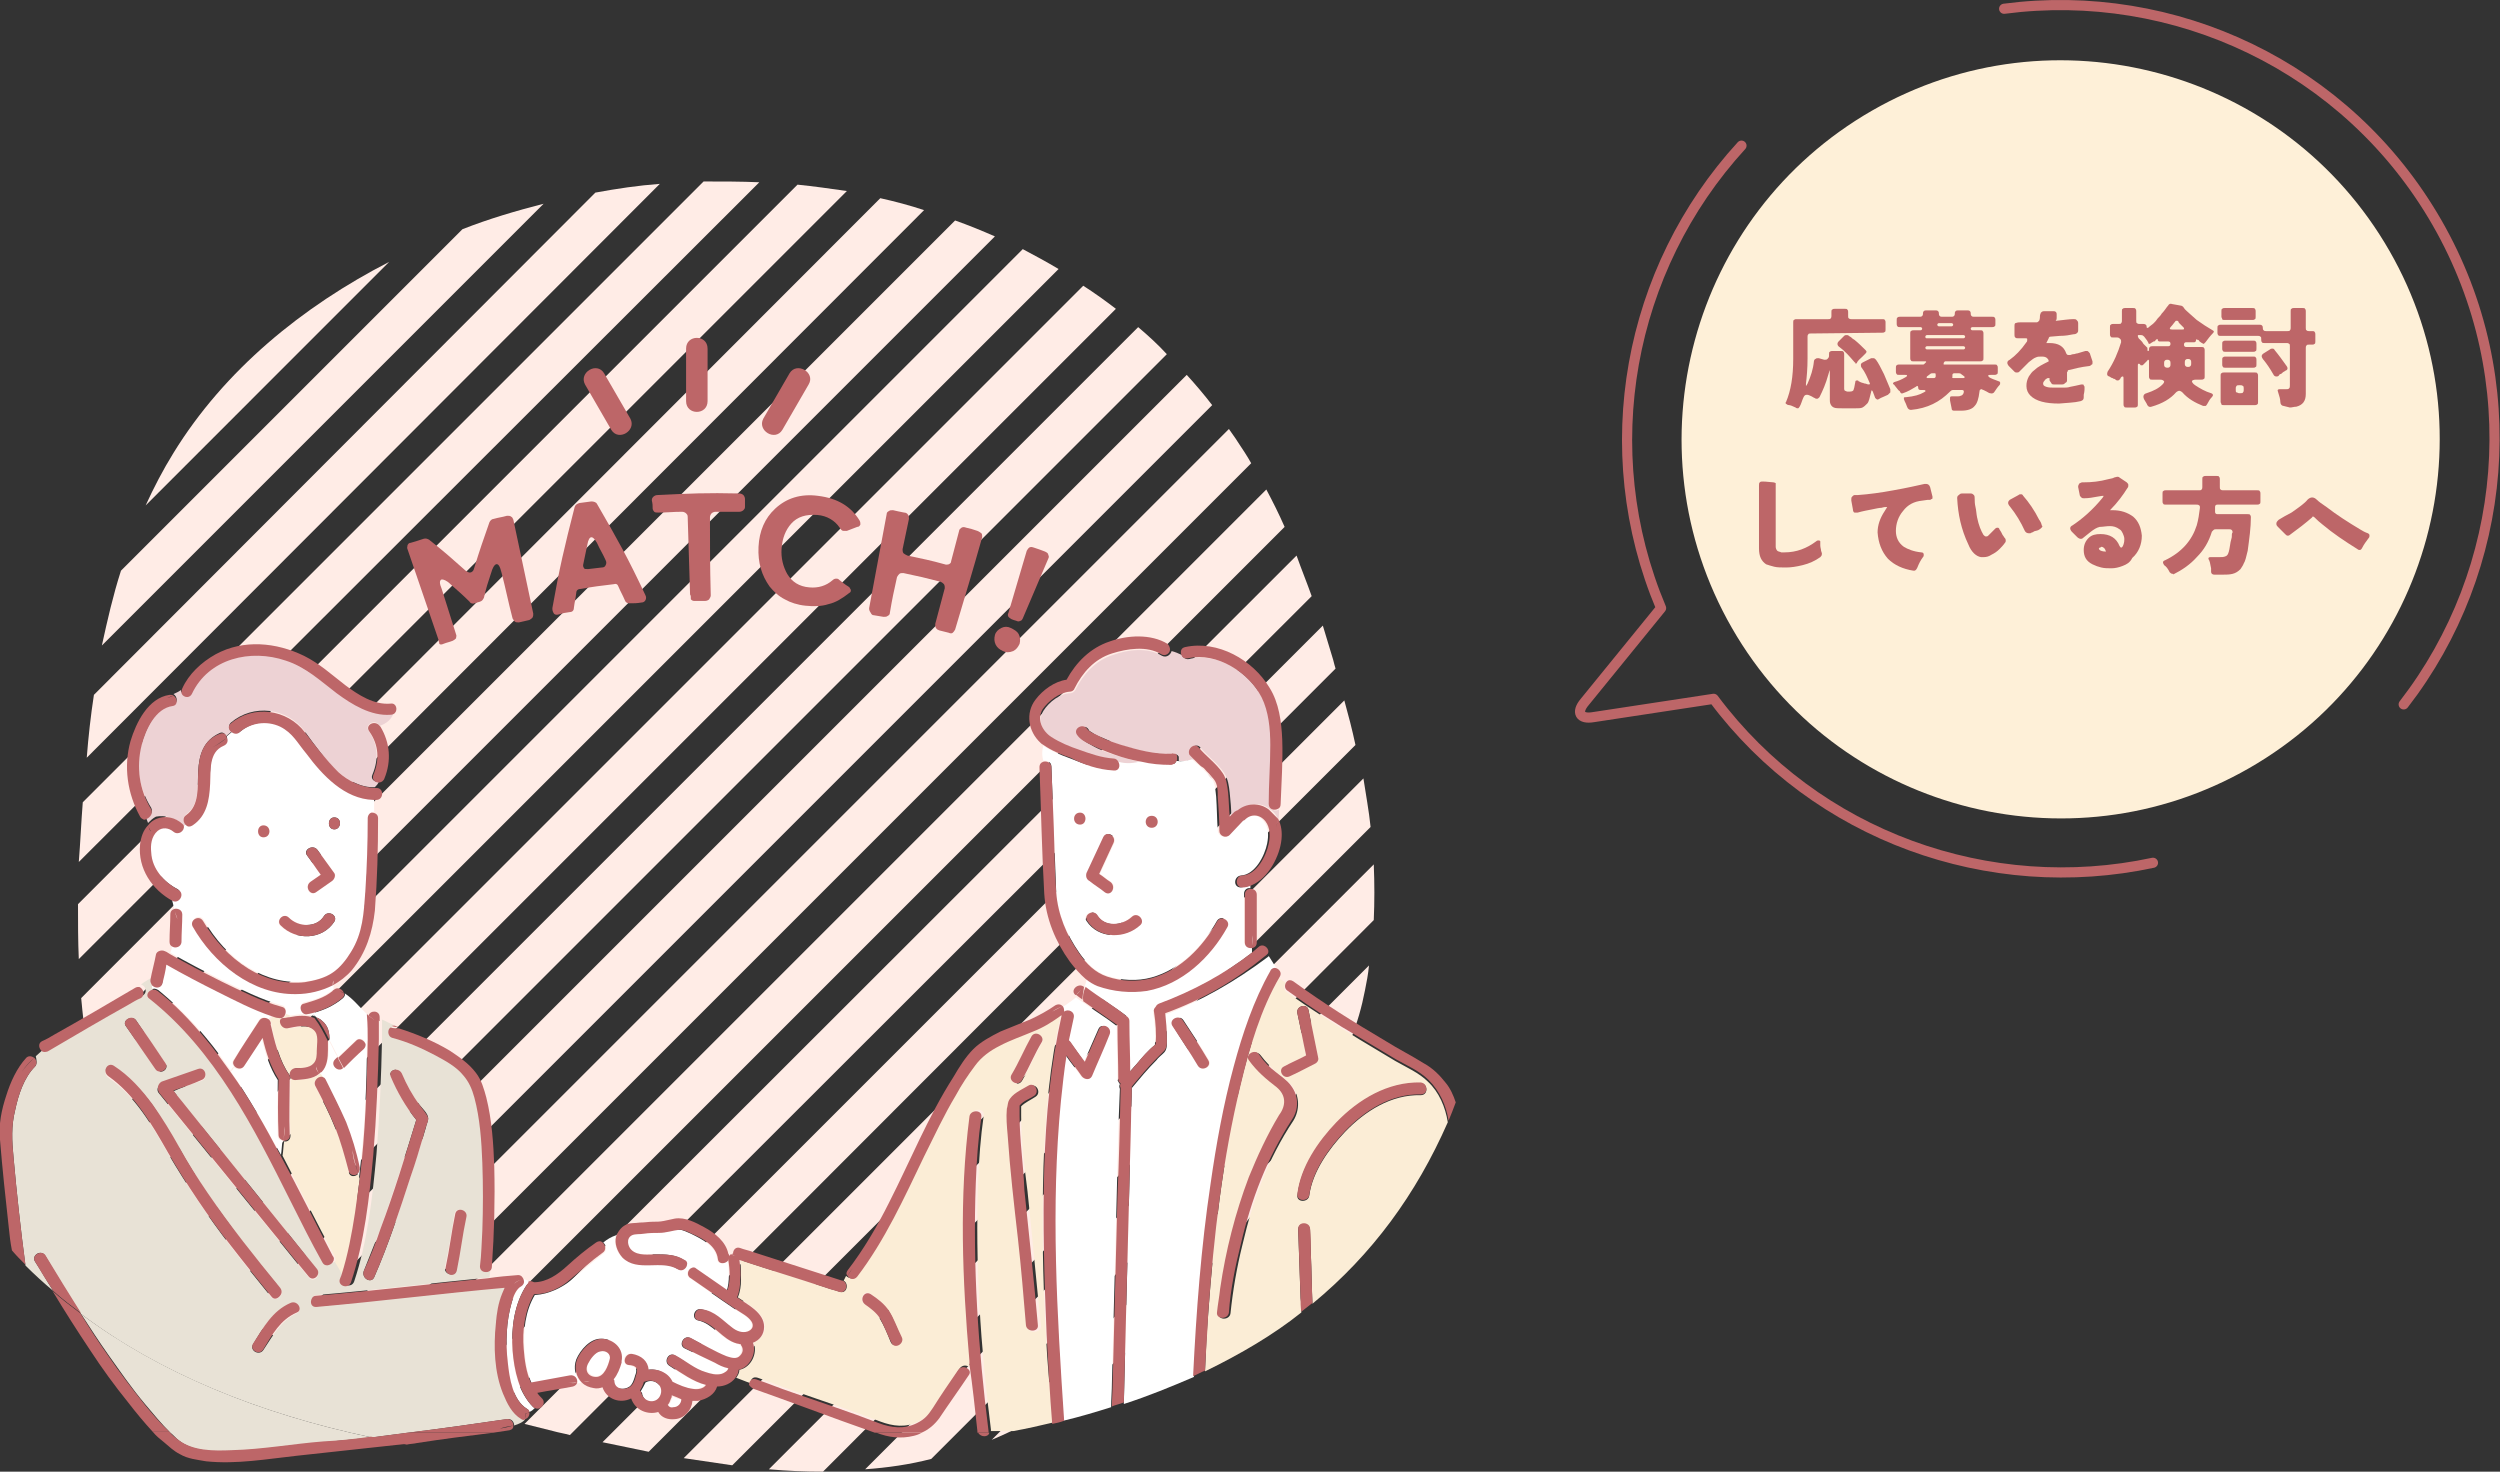
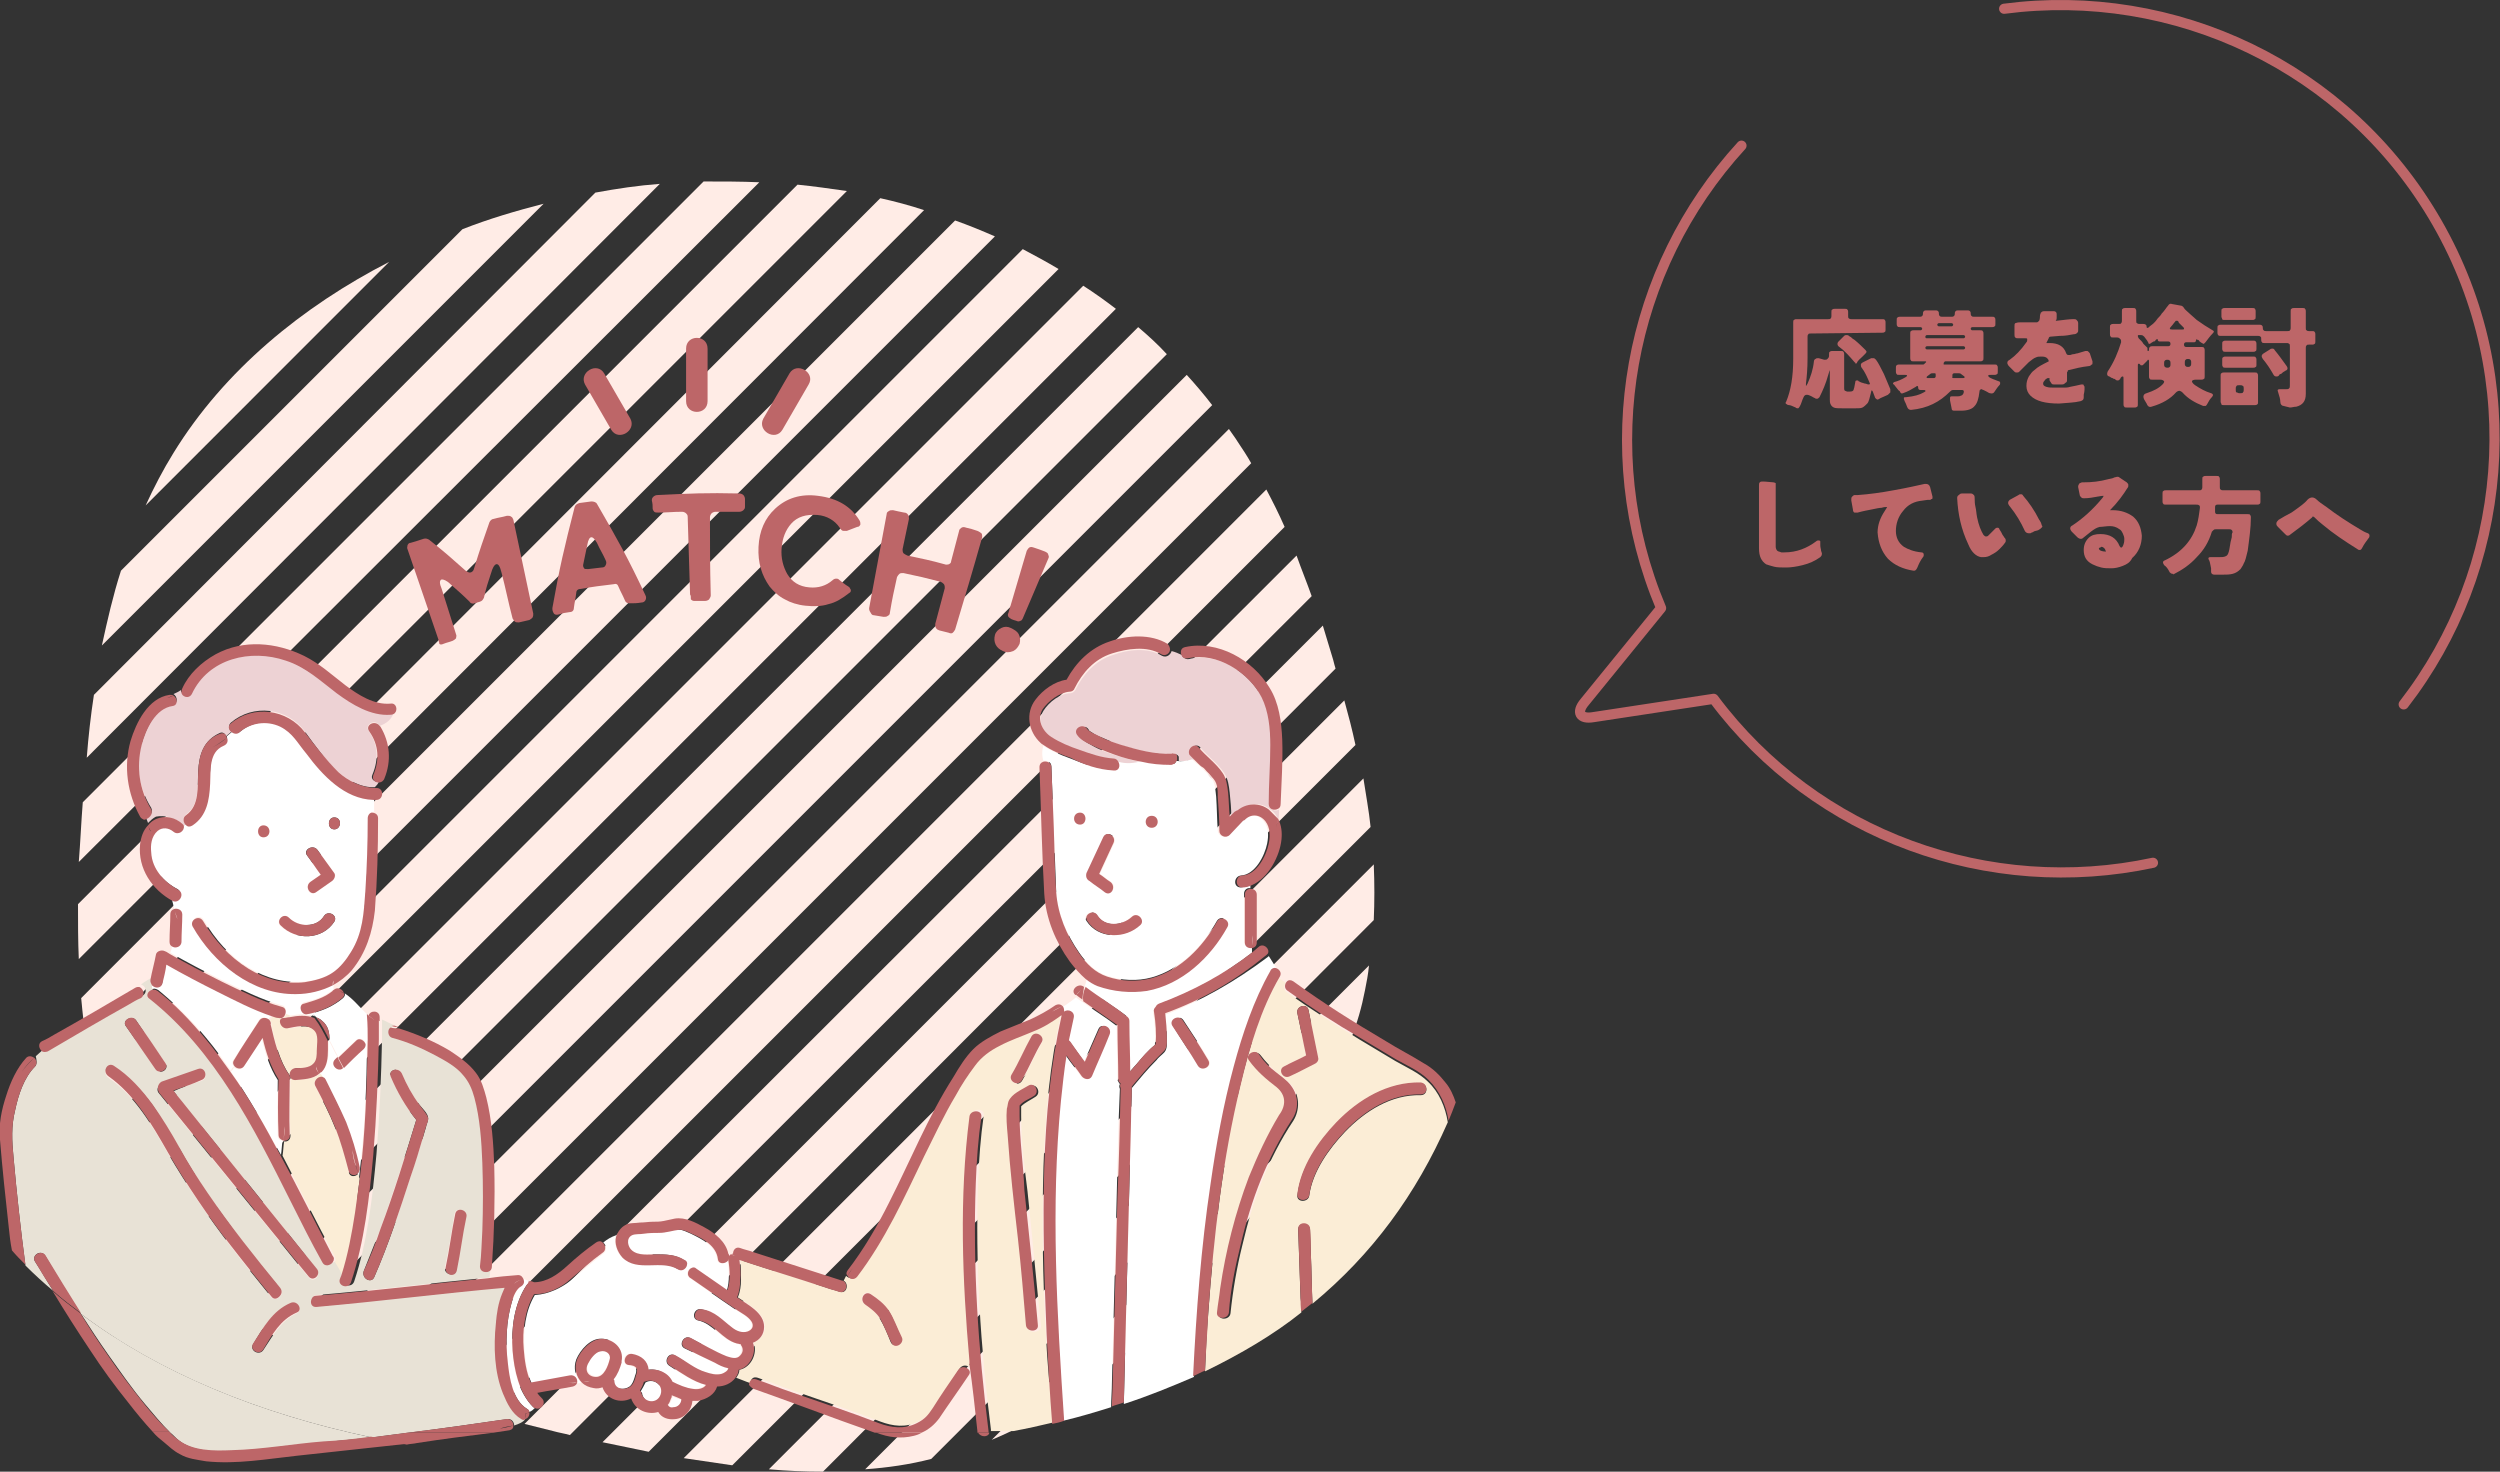
<svg xmlns="http://www.w3.org/2000/svg" version="1.1" id="レイヤー_1" x="0px" y="0px" viewBox="0 0 314.1 184.9" style="enable-background:new 0 0 314.1 184.9;" xml:space="preserve">
  <rect x="0" y="0" width="314.1" height="184.9" fill="#333333" stroke="none" />
  <style type="text/css">
	.st0{fill:#FFECE6;}
	.st1{fill:none;}
	.st2{fill:#FBEDD6;}
	.st3{fill:#E8E2D6;}
	.st4{fill:#FFFFFF;}
	.st5{fill:#EDD2D4;}
	.st6{fill:#BD6668;}
	.st7{fill:#FEF0D8;}
	.st8{fill:none;stroke:#BD6668;stroke-width:1.275;stroke-linecap:round;stroke-linejoin:round;stroke-miterlimit:10;}
</style>
  <g>
    <g>
      <g>
        <path class="st0" d="M68.3,25.6c-3.5,0.9-6.9,1.9-10.2,3.2L15.2,71.7c-1,3.1-1.7,6.2-2.4,9.4L68.3,25.6z" />
      </g>
      <g>
        <path class="st0" d="M95.4,22.9c-2.3-0.1-4.6-0.1-7-0.1l-78,78c-0.2,2.5-0.3,5-0.5,7.5L95.4,22.9z" />
      </g>
      <g>
        <path class="st0" d="M116.1,26.4c-1.8-0.6-3.7-1.1-5.5-1.5L10.2,125.4c0.2,2.1,0.4,4.2,0.8,6.2L116.1,26.4z" />
      </g>
      <g>
        <path class="st0" d="M48.9,32.9c-10.9,5.6-20.7,13.6-27.1,24c-1.3,2.1-2.5,4.4-3.5,6.6L48.9,32.9z" />
      </g>
      <g>
        <path class="st0" d="M167.5,82.9c-0.4-1.4-0.9-2.9-1.3-4.3L65.9,178.9c1.2,0.3,2.4,0.6,3.6,0.9c0.7,0.2,1.4,0.3,2.1,0.5L167.8,84     C167.7,83.7,167.6,83.3,167.5,82.9z" />
      </g>
      <g>
        <path class="st0" d="M125,29.7c-1.6-0.7-3.3-1.4-5-2L11.8,135.9c0.4,1.9,0.9,3.7,1.5,5.5L125,29.7z" />
      </g>
      <g>
        <path class="st0" d="M171.5,124.4c0.2-1,0.4-2,0.5-3.1l-63.3,63.3c2.8-0.2,5.6-0.6,8.3-1.3l52.7-52.7     C170.5,128.6,171.1,126.5,171.5,124.4z" />
      </g>
      <g>
        <path class="st0" d="M100.2,23.2L9.8,113.6c0,2.3,0,4.6,0.1,6.9l96.5-96.5C104.3,23.7,102.2,23.4,100.2,23.2z" />
      </g>
      <g>
        <path class="st0" d="M143,41.1L24.1,160c1.2,1.2,2.4,2.3,3.7,3.3L146.6,44.5C145.5,43.3,144.3,42.2,143,41.1z" />
      </g>
      <g>
        <path class="st0" d="M82.9,23.1c-2.7,0.2-5.4,0.6-8.1,1.1L11.8,87.3c-0.4,2.6-0.7,5.3-0.9,7.9L82.9,23.1z" />
      </g>
      <g>
        <path class="st0" d="M172.2,103.9c-0.2-2-0.6-4.1-0.9-6.1l-85.4,85.4c2,0.3,4.1,0.6,6.1,0.9L172.2,103.9z" />
      </g>
      <g>
        <path class="st0" d="M164.8,74.9c-0.6-1.7-1.3-3.4-1.9-5.1L56.2,176.4c1.9,0.5,3.7,1,5.5,1.5L164.8,74.9z" />
      </g>
      <g>
        <path class="st0" d="M170.3,93.6c-0.4-1.9-0.9-3.8-1.4-5.6l-93.2,93.2c1.9,0.4,3.9,0.8,5.8,1.2L170.3,93.6z" />
      </g>
      <g>
        <path class="st0" d="M124.6,180.9c10.8-4.5,19.6-12.8,27.3-21.7c5.2-6,10.1-12.4,13.8-19.4L124.6,180.9z" />
      </g>
      <g>
        <path class="st0" d="M172.6,115.6c0.1-2.3,0.1-4.6,0-7l-76,76c2.3,0.2,4.5,0.3,6.8,0.3L172.6,115.6z" />
      </g>
      <g>
        <path class="st0" d="M152.3,50.9c-1-1.3-2.1-2.6-3.2-3.8L30.7,165.5c1.4,1,2.9,1.8,4.3,2.7L152.3,50.9z" />
      </g>
      <g>
        <path class="st0" d="M133,33.8c-1.5-0.9-3-1.7-4.5-2.5L14.6,145.2c0.7,1.6,1.4,3.2,2.2,4.8L133,33.8z" />
      </g>
      <g>
        <path class="st0" d="M140.2,38.8c-1.3-1-2.7-2-4.1-2.9L18.7,153.3c0.9,1.4,1.9,2.8,3,4L140.2,38.8z" />
      </g>
      <g>
        <path class="st0" d="M157.2,58.2c-0.5-0.9-1.1-1.8-1.7-2.7c-0.3-0.5-0.7-1-1.1-1.6l-116,116c1.6,0.8,3.2,1.5,4.9,2.2L157.2,58.2z     " />
      </g>
      <g>
        <path class="st0" d="M161.4,66.2c-0.7-1.6-1.5-3.2-2.3-4.7l-112,112c1.7,0.6,3.5,1.2,5.2,1.8L161.4,66.2z" />
      </g>
    </g>
    <g>
      <g>
        <g>
          <g>
            <path class="st1" d="M132.3,179.6C132.3,179.5,132.3,179.5,132.3,179.6C132.3,179.5,132.3,179.5,132.3,179.6z" />
            <path class="st1" d="M133,179.9c0,0,0.1,0,0.1,0C133.1,179.9,133,179.9,133,179.9C133,179.9,133,179.9,133,179.9z" />
            <path class="st1" d="M132.5,179.8C132.5,179.8,132.5,179.7,132.5,179.8C132.5,179.7,132.5,179.8,132.5,179.8z" />
            <path class="st1" d="M132.8,179.9c0,0-0.1,0-0.1,0C132.7,179.9,132.8,179.9,132.8,179.9z" />
            <path class="st1" d="M133.3,179.8c0,0-0.1,0.1-0.1,0.1C133.3,179.8,133.3,179.8,133.3,179.8z" />
            <path class="st1" d="M133.6,179.2c0,0.1,0,0.2,0,0.3C133.6,179.4,133.6,179.3,133.6,179.2z" />
            <path class="st1" d="M133.5,179.6c0,0-0.1,0.1-0.1,0.1C133.5,179.7,133.5,179.6,133.5,179.6z" />
            <path class="st2" d="M147.7,95.8c0,0-0.1,0.1-0.1,0.1C147.6,95.9,147.6,95.9,147.7,95.8z" />
            <path class="st2" d="M151,96.4c-0.2-0.2-0.4-0.4-0.6-0.5C150.6,96.1,150.8,96.3,151,96.4z" />
            <path class="st2" d="M147.7,95.8c0-0.1,0.1-0.1,0.1-0.2c0,0,0,0,0,0C147.8,95.6,147.8,95.7,147.7,95.8z" />
            <path class="st2" d="M147.9,95c0,0.1,0,0.2,0,0.2C147.9,95.2,147.9,95.1,147.9,95z" />
            <path class="st2" d="M147.9,95.3c0,0.1,0,0.1,0,0.2C147.9,95.5,147.9,95.4,147.9,95.3z" />
            <path class="st2" d="M149.9,95.4c0.1,0.1,0.2,0.2,0.2,0.2c-0.2-0.2-0.4-0.4-0.6-0.6C149.6,95.1,149.7,95.3,149.9,95.4z" />
            <path class="st2" d="M147.5,94.6c0.1,0,0.1,0.1,0.2,0.1C147.7,94.7,147.6,94.7,147.5,94.6z" />
            <path class="st2" d="M147.7,94.8c0,0.1,0.1,0.1,0.1,0.2C147.8,94.9,147.8,94.9,147.7,94.8z" />
            <path class="st2" d="M147.2,94.6c0.1,0,0.2,0,0.3,0C147.4,94.6,147.3,94.6,147.2,94.6z" />
            <path class="st2" d="M151.4,96.9c0.1,0.1,0.2,0.2,0.3,0.3C151.6,97.1,151.5,97,151.4,96.9z" />
            <path class="st2" d="M147.5,96c-0.1,0-0.2,0.1-0.3,0.1C147.3,96,147.4,96,147.5,96z" />
            <path class="st3" d="M13.6,170.2c1.5,2.1,3,4.3,4.7,6.3c1,1.2,2,2.4,3.1,3.5c0.4,0.3,0.7,0.7,1.1,1c1.8,1.4,4.4,1.4,6.7,1.3       c3.8-0.1,7.6-0.8,11.5-1.1c2-0.2,4-0.4,6-0.6c-14.2-3-26.6-8.1-36.5-15.5C11.3,166.8,12.4,168.5,13.6,170.2z" />
            <path class="st3" d="M4.4,134c-1.4,1.4-2.1,3.6-2.5,5.5c-0.5,2-0.4,3.8-0.2,5.9c0.4,4.5,0.9,9.1,1.5,13.6       c1.1,1.1,2.3,2.2,3.5,3.2c-0.8-1.2-1.5-2.5-2.3-3.7c-0.5-0.8,0.8-1.6,1.3-0.7c1.4,2.4,2.9,4.9,4.5,7.3       c9.8,7.4,22.3,12.5,36.5,15.5c1.5-0.2,3.1-0.4,4.6-0.6c4.1-0.5,8.3-1.1,12.4-1.7c0.6-0.1,0.9,0.4,0.9,0.8       c0.6-0.2,1.1-0.4,1.4-0.8c-0.1,0-0.3,0-0.4-0.1c-1.2-0.7-1.8-1.9-2.3-3.2c-1-2.7-1.2-5.9-0.9-8.8c0.1-1.3,0.3-2.6,0.8-3.8       c0.1-0.2,0.2-0.4,0.3-0.7c-7.9,0.7-15.8,1.7-23.6,2.4c-0.7,0.1-0.9-0.7-0.6-1.1c0.1-0.2,0.3-0.3,0.6-0.3       c7.2-0.6,14.4-1.5,21.6-2.2l0.1-0.9c-0.4,0.2-1-0.1-1-0.7c0.1-1.5,0.2-3,0.3-4.5c0.1-2.8,0.1-5.7,0-8.5c-0.1-2.7-0.3-5.5-1-8.2       c-0.3-1-0.6-2-1.4-2.8c-1-1.1-2.3-1.8-3.5-2.5c-1.7-0.9-3.6-1.6-5.4-2.2c-0.7-0.2-0.6-1.2-0.1-1.4c-0.5-0.2-1-0.5-1.5-0.7       c0,0.8,0,1.6,0,2.4c-0.1,4.8-0.3,9.7-0.7,14.5c-0.5,5.4-1.1,10.9-2.8,16c-0.3,0.9-1.7,0.5-1.4-0.4c0.1-0.2,0.1-0.3,0.2-0.5       c-0.3-0.6-0.7-1.2-1-1.8c-0.3,0.4-1,0.6-1.3,0c-1.4-2.6-2.7-5.1-4-7.7c-4.7-9.1-9.6-18.8-17.7-25.4c-0.5-0.4-0.2-1,0.2-1.1       c0-0.2,0-0.4,0-0.6c-0.1-0.2-0.2-0.4-0.2-0.6c0-0.1,0-0.1,0-0.2c-0.5,0.3-1.1,0.6-1.6,1c0.6,0.1,0.9,1,0.2,1.4       c-0.5,0.3-1,0.6-1.5,0.8c-3.4,2-6.8,4-10.2,5.9c-0.3,0.2-0.5,0.1-0.7,0c-0.3,0.3-0.7,0.6-1,0.9C4.6,133.2,4.7,133.7,4.4,134z        M57.1,152.5c0.2-0.9,1.6-0.5,1.4,0.4c-0.5,2.3-0.7,4.3-1.2,6.7c-0.2,0.9-1.6,0.5-1.4-0.4C56.4,156.9,56.7,155,57.1,152.5z        M45.7,159.7c0.7-1.8,1.4-3.5,2.1-5.3c1.6-4.5,3.1-9.1,4.5-13.7c-1.3-1.6-2.4-3.5-3.2-5.4c-0.4-0.9,1.1-1.3,1.4-0.4       c0.6,1.4,1.3,2.7,2.2,3.9c0.3,0.4,1.1,1.1,1.1,1.7c0,0.3-0.1,0.5-0.2,0.8c-0.1,0.5-0.3,1-0.4,1.4c-0.5,1.7-1.1,3.4-1.6,5.1       c-1.4,4.3-2.8,8.6-4.6,12.7C46.6,161.3,45.4,160.6,45.7,159.7z M37.3,165c-2,0.9-3,2.8-4.2,4.6c-0.5,0.8-1.8,0.1-1.3-0.7       c1.2-2,2.4-4.1,4.7-5.1C37.4,163.3,38.1,164.6,37.3,165z M24.9,134.4c0.9-0.3,1.3,1.1,0.4,1.4c-1.2,0.4-2.4,0.8-3.5,1.3       c0.3,0.4,0.7,0.8,1,1.3c5.7,7,11.4,14,17,21.1c0.6,0.7-0.4,1.8-1,1c-1.5-1.8-2.9-3.6-4.4-5.4c-4.8-5.9-9.6-11.8-14.4-17.7       c-0.4-0.4-0.2-1,0.3-1.2C21.9,135.5,23.4,135,24.9,134.4z M17.1,128.2c1.2,1.8,2.4,3.6,3.7,5.4c0.5,0.8-0.7,1.5-1.3,0.7       c-1.2-1.8-2.4-3.6-3.7-5.4C15.3,128.2,16.6,127.5,17.1,128.2z M14.3,134c1.9,1.3,3.5,3,4.9,4.9c1.2,1.7,2.2,3.5,3.3,5.3       c1.1,2,2.3,3.9,3.6,5.8c2.8,4.1,5.9,8.1,9.1,11.9c0.3,0.4,0.2,0.8-0.1,1.1c-0.3,0.2-0.7,0.3-1,0c-1.7-2.1-3.4-4.2-5.1-6.4       c-2.9-3.8-5.5-7.6-7.9-11.7c-2-3.5-4.1-7.2-7.5-9.5C12.8,134.8,13.5,133.5,14.3,134z" />
            <path class="st4" d="M84.4,175.8c-0.1,0.3-0.3,0.6-0.4,0.8c0.1,0.2,0.3,0.3,0.7,0.3c0.5-0.1,0.9-0.5,1-1c0,0,0,0,0,0       c-0.4-0.1-0.7-0.2-1.1-0.4C84.5,175.5,84.5,175.6,84.4,175.8z" />
            <path class="st4" d="M81.1,173.7C81,173.7,81,173.7,81.1,173.7c-0.2,0.4-0.4,0.8-0.6,1.1c0.1,0.1,0.2,0.2,0.2,0.4       c0.3,1.2,2,1.3,2.4,0.1C83.4,174,82.1,173.1,81.1,173.7z" />
            <path class="st4" d="M75.4,169.7c-0.6,0.2-1.3,1-1.5,1.5c-0.4,0.9,0.1,1.7,1,1.7c1,0,1.5-1.4,1.7-2.2       C76.8,170.1,76.1,169.6,75.4,169.7z" />
            <path class="st4" d="M75.8,157.5c-1.4,1.1-2.7,2.2-4,3.3c-1.2,1-2.9,1.8-4.5,1.9c0,0-0.1,0-0.1,0c-1.2,2-1.5,4.5-1.3,6.9       c0.1,1.3,0.3,2.9,0.9,4.2c1.6-0.3,3.3-0.6,4.9-0.9c0.6-0.1,1,0.5,0.9,0.9c0.1,0,0.3,0,0.4-0.1c-0.7-0.7-1-1.8-0.6-2.9       c0.5-1.2,1.8-2.7,3.2-2.6c1.5,0,2.7,1.3,2.4,2.8c0,0,0,0.1,0,0.1c0,0,0,0.1,0,0.1c-0.2,0.7-0.6,1.5-1,2.1c0,0.1,0,0.2,0.1,0.3       c0,1,1.3,1.1,2,0.6c0.4-0.3,0.6-1,0.7-1.4c0.1-0.2,0.2-0.6,0.1-0.8c-0.1-0.3-0.7-0.4-1-0.5c-0.9-0.1-0.5-1.6,0.4-1.4       c1.1,0.2,2,0.9,2.1,2c1.3-0.2,2.5,0.5,3,1.5c0.8,0.4,1.7,0.8,2.6,0.9c0.5,0,1.3-0.1,1.6-0.5c-1.6-0.4-3.1-1.5-4.5-2.4       c-0.8-0.5-0.1-1.8,0.7-1.3c1.2,0.7,2.4,1.7,3.8,2.1c0.6,0.2,1.3,0.3,2,0.2c0.3-0.1,0.8-0.3,0.8-0.7c-0.6-0.2-1.1-0.5-1.7-0.7       c-1.2-0.6-2.4-1.2-3.7-1.8c-0.8-0.4-0.1-1.7,0.7-1.3c1.5,0.8,3,1.6,4.5,2.3c0.6,0.2,1.2,0.5,1.7-0.1c0.3-0.4,0.4-0.9,0.1-1.3       c0,0,0,0,0-0.1c-0.2,0-0.3,0-0.5-0.1c-1.9-0.5-2.9-2.5-4.8-2.9c-0.9-0.2-0.5-1.6,0.4-1.4c1.6,0.3,2.5,1.5,3.8,2.3       c0.6,0.4,1.2,0.8,1.9,0.5c0.6-0.2,0.9-0.7,0.5-1.3c-0.4-0.6-1.2-1-1.8-1.4c-0.6-0.4-1.3-0.9-1.9-1.3c-1.3-0.9-2.6-1.8-3.9-2.7       c-0.6-0.4-0.3-1.1,0.1-1.3c-0.2-0.1-0.4-0.3-0.6-0.4c-0.1,0.5-0.6,0.8-1.1,0.5c-2.1-1.3-5.1,0.4-7-1.5c-0.7-0.7-1-1.8-0.7-2.7       c-0.6,0.2-1.1,0.5-1.6,0.9C76.2,156.5,76.3,157.1,75.8,157.5z" />
            <path class="st4" d="M146.4,127.5c0.1,1,0.2,2,0.2,3c0,0.8,0.1,1.4-0.5,1.9c-0.2,0.2-0.6,0.5-0.8,0.8c-1.1,1.1-2.1,2.3-3.1,3.5       c0,1.5-0.1,2.9-0.1,4.4c-0.2,7.8-0.4,15.5-0.6,23.3c-0.1,4-0.2,8-0.3,12c3.1-1,6-2.2,8.8-3.4c0.4-8.1,1-16.2,2.2-24.2       c0.7-5,1.6-9.9,2.9-14.7c1.1-4.1,2.5-8.3,4.6-12c0.2-0.3,0.4-0.4,0.7-0.4l-1-1.6c0,0.1-0.1,0.1-0.2,0.2       C155.2,123.3,151,125.7,146.4,127.5z M150.6,133.9c-1.1-1.7-2.2-3.3-3.2-5c-0.5-0.8,0.8-1.5,1.3-0.7c1.1,1.7,2.2,3.3,3.2,5       C152.4,134,151.1,134.7,150.6,133.9z" />
            <path class="st4" d="M40.5,134.6c-0.1,0.1-0.2,0.2-0.3,0.2c0.1,0.2,0.3,0.4,0.4,0.6c0.1,0.1,0.1,0.1,0.2,0.2       c0.9,1.8,1.8,3.6,2.6,5.4c0.8,1.8,1.3,3.8,1.7,5.7c0.1,0.3,0,0.5-0.2,0.7c0.1,0.2,0.1,0.4,0.2,0.6c0.7-5.7,1-11.5,1-17.3       c-0.1,0.1-0.2,0.2-0.3,0.3c0.1,0.2,0,0.5-0.2,0.7c-0.8,0.8-1.7,1.6-2.5,2.4c0,0,0,0,0,0.1c0,0,0,0,0-0.1c0,0,0,0,0,0       c-0.7,0.7-1.7-0.4-1-1c0.1-0.1,0.2-0.2,0.3-0.3c-0.4-0.7-0.7-1.4-1.1-2.1c0,0.3,0,0.7,0,1.1C41.3,132.7,41.2,133.8,40.5,134.6z       " />
            <path class="st4" d="M43.1,125.4c-1.2,1-2.4,1.5-3.8,1.9c0.1,0.2,0.3,0.3,0.4,0.5c0.2,0.1,0.5,0.2,0.7,0.4c0.9,0.7,1,1.6,1,2.5       c0.4,0.7,0.7,1.4,1.1,2.1c0.7-0.7,1.5-1.4,2.2-2.1c0.5-0.4,1.1-0.1,1.2,0.3c0.1-0.1,0.2-0.2,0.3-0.3c0-1,0-2,0-3       c0-0.1,0-0.2,0-0.2c-1-0.9-1.8-2-2.9-2.7C43.4,125,43.3,125.2,43.1,125.4z" />
            <path class="st4" d="M19.9,124.4c2.2,1.8,4.2,3.8,6,6c1.1,1.3,2.1,2.7,3.1,4.1c0.1-0.2,0.2-0.4,0.4-0.5       c-0.2-0.2-0.3-0.5-0.1-0.8c1.1-1.7,2.2-3.3,3.2-5c0.3-0.5,0.8-0.4,1.2-0.1c0.1-0.2,0.3-0.4,0.5-0.6c-2.4-0.8-4.7-2-6.9-3.1       c-2.1-1.1-4.3-2.2-6.4-3.4c-0.2,0.8-0.4,1.6-0.5,2.4c-0.1,0.7-0.9,0.7-1.3,0.2c0,0.2,0,0.4,0,0.6       C19.3,124.2,19.6,124.2,19.9,124.4z" />
            <path class="st4" d="M34.9,142.7c-0.1-2.3,0-4.7,0-7c-1-1.5-1.6-3.4-2-5.2c-0.8,1.2-1.5,2.3-2.3,3.5c-0.3,0.5-0.9,0.4-1.2,0.1       c-0.1,0.2-0.2,0.4-0.4,0.5c2.3,3.4,4.3,6.9,6.3,10.5c0.1-0.6,0.1-1.2,0.2-1.8C35.2,143.3,34.9,143.1,34.9,142.7z" />
            <path class="st2" d="M45.2,148.1c-0.1-0.2-0.1-0.4-0.2-0.6c-0.4,0.4-1.1,0.4-1.2-0.3c-0.4-1.9-0.9-3.7-1.7-5.5       c-0.7-1.8-1.6-3.5-2.5-5.2c-0.4-0.7,0.6-1.4,1.1-1c-0.1-0.2-0.3-0.4-0.4-0.6c-0.8,0.6-2,0.7-3,0.8c-1,0.1-0.9-1.4,0-1.5       c0.7,0,1.8,0,2.3-0.6c0.4-0.4,0.3-1.1,0.4-1.6c0-0.8,0.3-2-0.4-2.6c-1-0.8-2.2-0.3-3.3-0.2c-0.9,0.1-1.3-1.3-0.4-1.4       c0.3,0,0.5-0.1,0.8-0.1c-0.2-0.1-0.5-0.2-0.7-0.3c-0.1,0.3-0.4,0.5-0.8,0.4c-0.3-0.1-0.5-0.2-0.8-0.2c-0.2,0.2-0.3,0.4-0.5,0.6       c0.2,0.2,0.3,0.4,0.2,0.6c0,0,0,0,0,0c0.5,2.2,1,4.5,2.3,6.3c0.1,0.2,0.2,0.4,0.1,0.6c-0.1,2.3-0.1,4.7,0,7       c0,0.5-0.4,0.8-0.8,0.7c-0.1,0.6-0.1,1.2-0.2,1.8c2.2,4.2,4.3,8.5,6.6,12.7c0.1,0.3,0.1,0.5,0,0.7c0.4,0.6,0.7,1.2,1,1.8       c0.8-2.5,1.3-5.2,1.7-7.8C44.8,151,45,149.5,45.2,148.1z" />
            <path class="st4" d="M35.4,126.3c0.5,0.1,0.6,0.6,0.4,1c0.2,0.1,0.4,0.2,0.7,0.3c1.1-0.2,2.2-0.3,3.1,0.1       c-0.1-0.2-0.2-0.3-0.4-0.5c-0.2,0-0.4,0.1-0.5,0.1c-0.9,0.2-1.3-1.2-0.4-1.4c1.3-0.3,2.5-0.7,3.6-1.6c0-0.2,0-0.4,0-0.6       c-1.4,0.7-3,1.1-4.6,1.1c-5.5,0.1-10.4-3.9-13-8.5c-0.5-0.8,0.8-1.6,1.3-0.7c1.4,2.4,3.3,4.6,5.7,6c2.1,1.3,4.6,2,7.1,1.7       c1.2-0.1,2.5-0.5,3.5-1.2c1-0.7,1.7-1.6,2.3-2.6c1.4-2.4,1.6-4.9,1.8-7.6c0.2-3.1,0.2-6.1,0.3-9.2c0-0.4,0.3-0.7,0.7-0.7       c0-0.5,0-1.1,0-1.6c-3.6-0.1-6.4-3.1-8.4-5.8c-1-1.3-1.7-2.7-3.3-3.4c-1.6-0.8-3.7-0.5-5.1,0.7c-0.3,0.3-0.7,0.2-1,0       c-0.2,0.2-0.5,0.4-0.7,0.6c0.1,0.4,0,0.8-0.4,1c-1.9,0.8-1.7,3.1-1.7,4.8c-0.1,2-0.4,4-2.2,5.2c-0.3,0.2-0.6,0.2-0.8,0       c-0.1,0.1-0.2,0.2-0.4,0.2c0.2,0.6-0.7,1.3-1.3,0.7c-0.6-0.5-1.4-0.6-2-0.1c-0.8,0.6-0.8,1.7-0.8,2.7c0.2,2.1,1.6,3.8,3.4,4.7       c0.8,0.5,0.1,1.7-0.7,1.3c0,0,0,0,0,0c0.1,0.4,0.2,0.8,0.3,1.2c0.4-0.2,1,0.1,1,0.7c0,1.1-0.1,2.2-0.1,3.4       c0,0.7-0.8,0.9-1.2,0.6c0,0.3-0.1,0.5-0.2,0.8c2.1,1.2,4.2,2.3,6.4,3.4C30.3,124.3,32.8,125.6,35.4,126.3z M42,102.7       c1,0,0.9,1.5,0,1.5C41.1,104.2,41.1,102.7,42,102.7z M39.9,106.8c0.7,1,1.4,1.9,2.1,2.9c0.3,0.3,0,0.8-0.3,1       c-0.7,0.5-1.3,0.9-2,1.4c-0.8,0.6-1.5-0.7-0.7-1.3c0.4-0.3,0.9-0.6,1.3-0.9c-0.6-0.8-1.1-1.6-1.7-2.4       C38,106.8,39.3,106,39.9,106.8z M36.3,115.3c1.2,1.2,3.5,1.3,4.4-0.2c0.5-0.8,1.8-0.1,1.3,0.7c-1.5,2.3-4.8,2.4-6.8,0.5       C34.6,115.7,35.6,114.6,36.3,115.3z M33.1,103.7c1,0,1,1.5,0,1.5C32.2,105.2,32.2,103.7,33.1,103.7z" />
            <path class="st5" d="M22.8,103.5c0.1,0.1,0.2,0.2,0.2,0.3c0.1-0.1,0.3-0.1,0.4-0.2c-0.4-0.3-0.5-0.9,0-1.3       c1.7-1.2,1.4-3.6,1.5-5.4c0.1-2.1,0.7-3.9,2.7-4.8c0.4-0.2,0.7,0.1,0.8,0.4c0.2-0.2,0.5-0.4,0.7-0.6c-0.3-0.2-0.5-0.7-0.1-1.1       c2.8-2.4,7.1-1.9,9.3,1.1c1.3,1.8,2.5,3.5,4.1,5c1.2,1.1,3,2.1,4.7,2c0.2-0.2,0.4-0.4,0.5-0.7c-0.5,0.1-1.1-0.3-0.8-0.9       c0.8-1.9,0.7-3.8-0.5-5.5c-0.5-0.8,0.8-1.5,1.3-0.7c0,0,0.1,0.1,0.1,0.1c0.9-0.3,1.6-0.9,1.8-1.8c-0.1,0.1-0.3,0.2-0.5,0.2       c-2.5,0.2-4.9-1.3-6.8-2.7c-2.1-1.6-3.9-3.2-6.4-4.1c-4.4-1.5-9.7-0.3-11.8,4.2c-0.3,0.7-1.2,0.3-1.3-0.3       c-0.2,0.2-0.5,0.3-0.9,0.5c0.5,0.3,0.6,1.2-0.1,1.3c-2.2,0.3-3.4,3.1-3.9,4.9c-0.8,2.8-0.3,5.7,1.2,8.1       c0.3,0.6-0.2,1.1-0.7,1.1c0.1,0.3,0.2,0.5,0.3,0.8c0.3-0.3,0.6-0.6,1-0.8C20.7,102.4,21.9,102.7,22.8,103.5z" />
            <path class="st4" d="M65.5,161.6c-0.6,0.3-1,1.3-1.2,2c-0.7,2.4-0.8,5.1-0.5,7.6c0.2,1.9,0.6,4.7,2.4,5.8       c0.2,0.1,0.3,0.3,0.3,0.4c0.3-0.1,0.5-0.3,0.7-0.5c-0.1,0-0.1-0.1-0.2-0.1c-1.8-1.8-2.5-4.6-2.6-7.1c-0.2-2.8,0.2-5.9,1.8-8.3       c0.1-0.1,0.2-0.2,0.4-0.3c-0.2-0.2-0.5-0.3-0.8-0.4C65.9,161.1,65.8,161.4,65.5,161.6z" />
            <path class="st5" d="M146,82.4c-1.8-1.1-4.3-0.8-6.2-0.1c-2.2,0.7-3.7,2.4-4.7,4.4c-0.1,0.2-0.4,0.4-0.6,0.4       c-1.3,0-2.7,1.1-3.4,2.2c-0.8,1.3-0.1,2.8,1.1,3.5c1.1,0.7,2.3,1.2,3.5,1.6c1.4,0.5,2.8,1,4.3,1.1c0.3,0,0.5,0.2,0.6,0.4       c1,0.3,2,0.2,3-0.1c-1.2-0.2-2.3-0.6-3.4-0.9c-1-0.3-2.1-0.7-3.1-1.3c-0.6-0.3-1.2-0.7-1.6-1.2c-0.5-0.8,0.8-1.6,1.3-0.7       c0,0,0,0.1,0.2,0.2c0.1,0.1,0.2,0.1,0.3,0.2c0.3,0.2,0.6,0.4,1,0.5c0.9,0.4,1.8,0.8,2.8,1.1c2,0.6,4.2,1.2,6.3,1.1       c0.1,0,0.2,0,0.3,0c0,0,0,0,0.1,0c0.1,0,0.1,0.1,0.2,0.1c0,0,0,0,0,0c0,0.1,0.1,0.1,0.1,0.2c0,0,0,0,0,0c0,0.1,0,0.2,0,0.2       c0,0,0,0,0,0.1c0,0.1,0,0.1,0,0.2c0,0,0,0,0,0c0,0,0,0,0,0c0.7,0.1,1.3,0,2-0.2c-0.1-0.1-0.2-0.2-0.3-0.4       c-0.1-0.1-0.1-0.2-0.2-0.3c-0.8,0-1.6-0.1-2.4-0.4c0.8,0.3,1.6,0.4,2.4,0.4c-0.2-0.7,0.7-1.4,1.2-0.8c0.9,1.1,2.2,2,3,3.2       c0.5,0.8,0.6,1.6,0.7,2.5c0.1,1,0.2,2,0.2,3c0.2-0.2,0.4-0.4,0.6-0.6c0.1-0.1,0.2-0.2,0.4-0.2c1.2-0.9,2.7-1.1,3.9-0.1       c0.5,0.3,0.8,0.8,1,1.3c0.1-0.4,0.1-0.9,0.1-1.3c-0.4,0.3-1.2,0.1-1.2-0.6c0.1-2.5,0.3-4.9,0.2-7.4c0-2-0.2-4.2-1.1-6       c-1.6-3.2-5.6-5.8-9.2-4.9c-0.4,0.1-0.8-0.2-0.9-0.5c-0.4-0.2-0.9-0.4-1.3-0.5C147.1,82.2,146.6,82.7,146,82.4z" />
            <path class="st4" d="M141.8,128.5c0,0.1,0,0.1,0,0.2c0,2,0.1,4,0.1,6c0.3-0.3,0.5-0.6,0.8-0.9c0.7-0.8,1.5-1.8,2.4-2.5       c0.1-1.3,0-2.7-0.2-4c0-0.3,0.1-0.5,0.2-0.7c0.1-0.2,0.2-0.3,0.4-0.4c4.3-1.6,8.2-3.7,11.8-6.5c0-0.2,0-0.5,0-0.7       c-0.4,0.1-1-0.1-1-0.7c0-2,0-4,0-6c0-0.5,0.4-0.8,0.8-0.7l0-0.4c-0.4,0.2-0.8,0.2-1.2,0.3c-1,0-0.9-1.4,0-1.5       c1.8-0.1,3-2.5,3.3-4c0.2-1,0.2-2-0.4-2.8c-0.7-0.9-1.8-1-2.6-0.2c-0.1,0.1-0.2,0.1-0.2,0.1c-0.6,0.6-1.1,1.2-1.7,1.8       c-0.5,0.5-1.2,0.1-1.3-0.5c-0.1-1.4-0.1-2.9-0.2-4.3c-0.1-0.8-0.1-1.6-0.5-2.2c-0.2-0.3-0.4-0.5-0.6-0.7       c-0.1-0.1-0.2-0.2-0.3-0.3c-0.2-0.2-0.3-0.3-0.5-0.5c-0.2-0.2-0.4-0.4-0.6-0.5c-0.1-0.1-0.2-0.2-0.3-0.3       c-0.1-0.1-0.2-0.2-0.2-0.2c-0.7,0.2-1.3,0.3-2,0.2c0,0.1-0.1,0.1-0.1,0.2c0,0,0,0,0,0c0,0-0.1,0.1-0.1,0.1c0,0,0,0-0.1,0       c-0.1,0-0.2,0.1-0.3,0.1c-1.2,0-2.5-0.1-3.7-0.4c-1,0.3-2,0.4-3,0.1c0.3,0.5,0.1,1.2-0.6,1.1c-1.9-0.2-3.7-0.8-5.4-1.5       c-1.1-0.4-2.4-0.9-3.4-1.6c-0.2,0.6-0.2,1.3,0,1.9c0.4-0.1,1,0.1,1,0.7c0.1,2.6,0.2,5.2,0.3,7.7c0.1,2.7,0.2,5.4,0.3,8       c0.2,2.8,1.3,5.4,2.9,7.7c0.9,1.3,2,2.4,3.5,2.9c1.8,0.6,3.8,0.7,5.6,0.2c3.6-1,6.4-3.9,8.2-7.1c0.5-0.8,1.7-0.1,1.3,0.7       c-2.1,3.8-5.7,7.2-10.1,8c-2,0.3-4.1,0.1-6-0.7c-0.6-0.2-1.1-0.5-1.5-0.9c-0.1,0.4-0.2,0.8-0.3,1.1c1.7,1.4,3.6,2.5,5.3,3.8       C141.8,128.1,141.8,128.3,141.8,128.5z M136.6,109.7c0.7-1.5,1.4-3,2.1-4.5c0.4-0.9,1.7-0.1,1.3,0.7c-0.6,1.3-1.2,2.6-1.8,3.9       c0.5,0.3,0.9,0.7,1.4,1c0.8,0.6,0,1.8-0.7,1.3c-0.6-0.5-1.3-0.9-1.9-1.4C136.5,110.5,136.4,110.1,136.6,109.7z M135.7,103.6       c-1,0-1-1.5,0-1.5C136.6,102.1,136.6,103.6,135.7,103.6z M143.2,116.2c-1.9,1.8-5.2,1.8-6.7-0.5c-0.5-0.8,0.8-1.5,1.3-0.7       c1,1.5,3.1,1.4,4.3,0.2C142.9,114.5,143.9,115.6,143.2,116.2z M144.7,104c-1,0-1-1.5,0-1.5C145.7,102.5,145.7,104,144.7,104z" />
            <path class="st2" d="M151.8,165.1c-0.2,2.4-0.3,4.8-0.4,7.2c4.5-2.2,8.6-4.6,12.1-7.4c0-0.6,0-1.2-0.1-1.8       c-0.1-2.9-0.2-5.8-0.3-8.6c0-1,1.4-0.9,1.5,0c0,1.1,0.1,2.1,0.1,3.2c0.1,2,0.1,4.1,0.2,6.1c7.5-6.2,13-13.7,17-22.8       c-0.3-1.9-1.1-3.8-2.5-5.1c-1.1-1.1-2.7-1.8-4.1-2.6c-1.5-0.9-3-1.8-4.5-2.7c-3.1-1.9-6.1-3.8-9.1-5.9       c-0.5-0.3-0.4-0.9-0.1-1.2l-0.9-0.6c-2.4,4.2-3.8,8.9-4.9,13.5C153.6,145.7,152.5,155.4,151.8,165.1z M178.5,136.1       c0.9,0,1,1.5,0,1.5c-3.7-0.1-7,2-9.5,4.6c-2,2.1-4.1,5-4.5,8c-0.1,0.9-1.6,0.9-1.5,0c0.4-3.4,2.6-6.6,4.9-9       C170.7,138.2,174.4,136,178.5,136.1z M161.3,134c0.9-0.5,1.9-0.9,2.8-1.4c-0.4-1.8-0.7-3.5-1.1-5.3c-0.2-0.9,1.2-1.3,1.4-0.4       c0.4,2,0.8,3.9,1.2,5.9c0.1,0.3,0,0.7-0.3,0.8c-1.1,0.5-2.2,1.1-3.2,1.6C161.2,135.7,160.5,134.4,161.3,134z M160.6,136.7       c-1.3-1.1-2.5-2.1-3.5-3.4c-0.6-0.8,0.7-1.5,1.3-0.7c0.6,0.8,1.3,1.5,2.1,2.2c0.6,0.5,1.4,1,1.9,1.7c0.9,1.3,0.9,3,0.1,4.3       c-3.2,4.8-5.1,10-6.4,15.6c-0.7,2.8-1.2,5.7-1.5,8.6c-0.1,0.9-1.6,0.9-1.5,0c0.1-1,0.2-2,0.4-3c0.7-4.8,1.8-9.5,3.6-14       c1-2.7,2.3-5.3,3.9-7.6C161.7,139,161.8,137.8,160.6,136.7z" />
            <path class="st4" d="M134.8,127.9c-0.2,0.9-0.4,1.8-0.6,2.8c0.1,0,0.1,0.1,0.2,0.2c0.6,0.8,1.2,1.6,1.8,2.5       c0.6-1.4,1.2-2.7,1.8-4.1c0.4-0.9,1.6-0.1,1.3,0.7c-0.7,1.7-1.5,3.4-2.2,5.2c-0.2,0.6-1,0.4-1.3,0c-0.6-0.9-1.3-1.7-1.9-2.6       c-0.3,1.9-0.5,3.8-0.7,5.7c-1.3,13.4-0.5,26.9,0.4,40.2c2.1-0.5,4.1-1.1,6-1.7c0-1,0.1-2.1,0.1-3.1c0.2-7.8,0.4-15.5,0.6-23.3       c0.1-4.5,0.2-9,0.4-13.6c-0.1-0.2-0.1-0.4,0-0.6c-0.1-0.1-0.2-0.3-0.3-0.5c0-2.3-0.1-4.6-0.1-6.8c-1.4-1.1-2.9-2-4.3-3       c0,0,0,0,0,0.1c0,0,0,0,0-0.1c-0.3-0.2-0.6-0.4-0.8-0.6c-0.6,0.5-1.2,0.9-1.8,1.3c0.2,0.2,0.2,0.4,0.2,0.7       C134,126.7,135,127.1,134.8,127.9z" />
            <path class="st2" d="M131.4,167.6c-0.4-7-0.5-14-0.3-21c0.2-6.4,0.8-12.9,2.2-19.2c0,0-0.1,0.1-0.1,0.1c-1.1,0.8-2.3,1.4-3.5,2       c-1.4,0.6-2.8,1.1-4.2,1.8c-1.2,0.6-2.3,1.4-3.1,2.5c-0.9,1.2-1.6,2.4-2.4,3.7c-1.5,2.5-2.7,5.1-4,7.7       c-2.5,5.2-4.9,10.5-8.4,15.1c-0.4,0.5-1,0.3-1.3,0c-0.1,0.2-0.2,0.4-0.3,0.6c0.7,0.4,0.4,1.7-0.5,1.4c-0.5-0.2-1.1-0.3-1.6-0.5       c-3.6-1.2-7.3-2.3-10.9-3.5c0.1,0.8,0.1,1.7,0.1,2.5c0,0.7-0.1,1.5-0.4,2.2c1.3,0.9,3.4,1.9,3.4,3.7c0,1-0.6,1.6-1.4,2       c0.5,1.3-0.3,3.1-1.8,3.4c0,0.4-0.2,0.7-0.4,1l1.8,0.7c0-0.5,0.3-0.9,0.9-0.7c1.5,0.5,2.9,1.1,4.4,1.6c3.7,1.3,7.4,2.5,11,3.9       c1.6,0.6,3.2,0.8,4.8,0c1-0.5,1.4-1,2-1.9c1.1-1.6,2.2-3.2,3.2-4.8c0.3-0.4,0.8-0.4,1.1-0.2l0.4-0.9c-0.9-10.2-1.3-20.5,0-30.7       c0.1-0.9,1.6-0.9,1.5,0c-0.4,2.8-0.6,5.5-0.7,8.3c-0.4,10.4,0.3,20.9,1.6,31.2c0,0.1,0,0.1,0,0.2h2.8c1.7-0.3,3.4-0.7,5.1-1.1       C131.9,175.1,131.6,171.4,131.4,167.6z M111.9,168.6c-0.4-1-0.8-2-1.4-3c-0.5-0.8-1.2-1.3-1.9-1.8c-0.8-0.5,0-1.8,0.7-1.3       c0.9,0.6,1.7,1.2,2.3,2.1c0.6,1,1,2.1,1.5,3.2C113.5,168.7,112.3,169.5,111.9,168.6z M129.1,166.6c-0.3-3.6-0.7-7.2-1-10.8       c-0.4-4.4-0.9-8.7-1.3-13.1c-0.1-1.1-0.2-2.2-0.1-3.3c0-0.3,0-0.6,0.2-0.9c0.4-1,1.6-1.5,2.5-2c0.8-0.5,1.5,0.8,0.7,1.3       c-0.6,0.4-1.3,0.7-1.8,1.2c0,0.1,0,0.1,0,0.2c0,0.1,0,0.1,0,0c0,0,0,0,0,0c0,0.1,0,0.2,0,0.3c0,0.2,0,0.5,0,0.7       c0,3.2,0.4,6.3,0.8,9.5c0.6,5.7,1.1,11.3,1.7,17C130.6,167.6,129.1,167.5,129.1,166.6z M130.9,131c-0.9,1.6-1.6,3.3-2.5,4.8       c-0.5,0.8-1.7,0.1-1.3-0.7c0.9-1.6,1.6-3.3,2.5-4.8C130.1,129.4,131.3,130.2,130.9,131z" />
            <path class="st4" d="M90.1,158.2c-0.2-1.7-1.9-2.5-3.3-3.2c-0.5-0.2-1-0.5-1.5-0.5c-0.9,0-1.7,0.4-2.6,0.4       c-0.6,0-1.3,0.1-1.9,0.1c-0.4,0-1.1,0-1.5,0.2c-0.8,0.4-0.5,1.4,0,1.9c0.8,0.6,2.1,0.5,3,0.5c1.3,0,2.5,0,3.6,0.7       c0.3,0.2,0.4,0.5,0.3,0.7c0.2,0.2,0.4,0.3,0.6,0.4c0.2-0.1,0.4-0.1,0.6,0.1c1.3,0.9,2.6,1.8,3.9,2.7c0.4-1.2,0.3-2.8,0.1-3.8       c-0.1-0.3,0.1-0.6,0.3-0.8c-0.2,0-0.3,0-0.4-0.1c0,0.1,0,0.2,0.1,0.3C91.6,158.7,90.2,159.1,90.1,158.2z" />
            <path class="st6" d="M144.1,124.5c4.4-0.8,8-4.2,10.1-8c0.5-0.8-0.8-1.6-1.3-0.7c-1.8,3.2-4.6,6.1-8.2,7.1       c-1.9,0.5-3.8,0.4-5.6-0.2c-1.5-0.5-2.6-1.6-3.5-2.9c-1.6-2.3-2.7-4.9-2.9-7.7c-0.2-2.7-0.2-5.4-0.3-8       c-0.1-2.6-0.2-5.2-0.3-7.7c0-0.6-0.6-0.8-1-0.7c0.1,0.3,0.2,0.6,0.4,0.9c-0.2-0.3-0.3-0.6-0.4-0.9c-0.3,0.1-0.5,0.3-0.5,0.7       c0.2,5.3,0.3,10.6,0.6,15.9c0.2,3.1,1.4,6,3.2,8.5c0.6,0.8,1.3,1.6,2,2.2c0-0.1,0-0.1,0-0.2c0,0.1,0,0.1,0,0.2       c0.5,0.4,1,0.7,1.5,0.9C139.9,124.6,142,124.8,144.1,124.5z" />
            <path class="st6" d="M159.4,101.7c-1.2-0.9-2.8-0.8-3.9,0.1c-0.1,0-0.2,0.1-0.4,0.2c-0.2,0.2-0.4,0.4-0.6,0.6       c-0.1-1-0.1-2-0.2-3c-0.1-0.9-0.2-1.8-0.7-2.5c-0.8-1.2-2.1-2.1-3-3.2c-0.5-0.6-1.4,0.1-1.2,0.8c0.5,0,1.1-0.1,1.6-0.2       c-0.5,0.1-1.1,0.2-1.6,0.2c0,0.1,0.1,0.2,0.2,0.3c0.2,0.2,0.4,0.4,0.6,0.6c0.1,0.1,0.2,0.2,0.3,0.3c0.2,0.2,0.4,0.4,0.6,0.5       c0.2,0.1,0.3,0.3,0.5,0.5c0.1,0.1,0.2,0.2,0.3,0.3c0.2,0.2,0.4,0.5,0.6,0.7c0.5,0.6,0.5,1.5,0.5,2.2c0.1,1.4,0.2,2.9,0.2,4.3       c0,0.6,0.8,1,1.3,0.5c0.6-0.6,1.1-1.2,1.7-1.8c0.1,0,0.2-0.1,0.2-0.1c0.8-0.8,1.9-0.7,2.6,0.2c0.6,0.8,0.6,1.9,0.4,2.8       c-0.3,1.5-1.5,3.9-3.3,4c-0.9,0-1,1.5,0,1.5c0.4,0,0.8-0.1,1.2-0.3l0-0.6l0,0.6c2.1-0.9,3.5-3.7,3.7-5.7c0.1-0.9,0-1.8-0.4-2.6       c-0.1,0.4-0.2,0.8-0.3,1.1c0.1-0.4,0.2-0.7,0.3-1.1C160.2,102.5,159.8,102.1,159.4,101.7z" />
            <path class="st6" d="M151.7,97.2c0.2,0.2,0.4,0.5,0.6,0.7C152.1,97.6,151.9,97.4,151.7,97.2z" />
            <path class="st6" d="M151.4,96.9c-0.2-0.2-0.3-0.3-0.5-0.5C151.1,96.6,151.3,96.8,151.4,96.9z" />
            <path class="st6" d="M150.4,95.9c-0.1-0.1-0.2-0.2-0.3-0.3C150.2,95.7,150.3,95.8,150.4,95.9z" />
            <path class="st6" d="M144.7,102.5c-1,0-1,1.5,0,1.5C145.7,104,145.7,102.5,144.7,102.5z" />
            <path class="st6" d="M135.7,102.1c-1,0-1,1.5,0,1.5C136.6,103.6,136.6,102.1,135.7,102.1z" />
            <path class="st6" d="M136.9,110.7c0.6,0.5,1.3,0.9,1.9,1.4c0.8,0.6,1.5-0.7,0.7-1.3c-0.5-0.3-0.9-0.7-1.4-1       c0.6-1.3,1.2-2.6,1.8-3.9c0.4-0.9-0.9-1.6-1.3-0.7c-0.7,1.5-1.4,3-2.1,4.5C136.4,110.1,136.5,110.5,136.9,110.7z" />
            <path class="st6" d="M142.2,115.2c-1.2,1.1-3.4,1.3-4.3-0.2c-0.5-0.8-1.8-0.1-1.3,0.7c1.5,2.3,4.8,2.3,6.7,0.5       C143.9,115.6,142.9,114.5,142.2,115.2z" />
            <path class="st6" d="M156.4,112.4c0,2,0,4,0,6c0,0.6,0.5,0.8,1,0.7c0-0.5-0.1-1.1-0.1-1.6c0.1,0.6,0.1,1.1,0.1,1.6       c0.3-0.1,0.5-0.3,0.5-0.7c0-2,0-4,0-6c0-0.4-0.3-0.7-0.6-0.7l0.1,1.8l-0.1-1.8C156.8,111.6,156.4,111.9,156.4,112.4z" />
            <path class="st6" d="M91.5,158.3c0.2,1.1,0.3,2.7-0.1,3.8c-1.3-0.9-2.6-1.8-3.9-2.7c-0.2-0.2-0.4-0.2-0.6-0.1       c0.3,0.2,0.6,0.4,0.9,0.5c-0.3-0.2-0.6-0.3-0.9-0.5c-0.5,0.2-0.7,1-0.1,1.3c1.3,0.9,2.6,1.8,3.9,2.7c0.6,0.4,1.3,0.9,1.9,1.3       c0.6,0.4,1.4,0.8,1.8,1.4c0.4,0.6,0.1,1.1-0.5,1.3c-0.7,0.2-1.4-0.1-1.9-0.5c-1.2-0.9-2.2-2.1-3.8-2.3       c-0.9-0.2-1.3,1.3-0.4,1.4c1.9,0.3,2.9,2.4,4.8,2.9c0.2,0,0.3,0.1,0.5,0.1c0,0,0,0,0,0.1c0.3,0.4,0.3,0.9-0.1,1.3       c-0.4,0.5-1.1,0.3-1.7,0.1c-1.5-0.6-3-1.5-4.5-2.3c-0.8-0.4-1.6,0.8-0.7,1.3c1.2,0.6,2.4,1.2,3.7,1.8c0.5,0.3,1.1,0.6,1.7,0.7       c0,0.3-0.5,0.6-0.8,0.7c-0.7,0.2-1.4,0-2-0.2c-1.4-0.4-2.5-1.4-3.8-2.1c-0.8-0.5-1.6,0.8-0.7,1.3c1.4,0.9,2.9,2,4.5,2.4       c-0.3,0.5-1.1,0.6-1.6,0.5c-0.9-0.1-1.8-0.5-2.6-0.9c-0.5-1.1-1.8-1.7-3-1.5c-0.1-1.1-0.9-1.8-2.1-2c-0.9-0.1-1.3,1.3-0.4,1.4       c0.3,0,0.9,0.1,1,0.5c0.1,0.2,0,0.6-0.1,0.8c-0.1,0.5-0.3,1.1-0.7,1.4c-0.6,0.5-1.9,0.4-2-0.6c0-0.1,0-0.2-0.1-0.3       c0.5-0.6,0.8-1.4,1-2.1c0,0,0-0.1,0-0.1c0,0,0-0.1,0-0.1c0.3-1.5-0.9-2.7-2.4-2.8c-1.4,0-2.7,1.4-3.2,2.6       c-0.4,1.1-0.1,2.2,0.6,2.9c0.3-0.1,0.7-0.2,1-0.2c-0.4,0.1-0.7,0.1-1,0.2c0.4,0.4,0.9,0.6,1.5,0.7c0.4,0.1,0.8,0,1.1-0.1       c0.5,1.5,2.2,2.1,3.6,1.4c0.5,1.5,2.1,2.1,3.4,1.7c0.4,0.7,1.2,1,2.1,0.9c1.2-0.1,2.1-1.1,2.2-2.3c0.2,0,0.5,0,0.7,0       c1.1-0.2,2.1-0.8,2.4-1.8c0.9,0,1.8-0.4,2.3-1.1l-0.4-0.2l0.4,0.2c0.2-0.3,0.4-0.6,0.4-1c1.4-0.3,2.3-2.1,1.8-3.4       c0.8-0.3,1.4-1,1.4-2c0-1.8-2.1-2.8-3.4-3.7c0.3-0.7,0.4-1.5,0.4-2.2c0.1-0.8,0-1.7-0.1-2.5c3.6,1.2,7.3,2.3,10.9,3.5       c0.5,0.2,1.1,0.3,1.6,0.5c0.9,0.3,1.3-1,0.5-1.4c-0.2,0.3-0.4,0.6-0.7,0.9c0.3-0.3,0.5-0.6,0.7-0.9c0,0-0.1,0-0.1,0       c-3.7-1.2-7.5-2.4-11.2-3.6c-0.5-0.2-1.1-0.3-1.6-0.5c-0.5-0.2-0.9,0.2-0.9,0.7c-0.1,0-0.2,0.1-0.3,0.1c0.2,0,0.4,0.1,0.6,0.2       c-0.2-0.1-0.4-0.1-0.6-0.2C91.6,157.7,91.5,158,91.5,158.3z M76.6,170.8c-0.2,0.8-0.7,2.2-1.7,2.2c-1,0-1.5-0.8-1-1.7       c0.3-0.6,0.9-1.4,1.5-1.5C76.1,169.6,76.8,170.1,76.6,170.8z M83,175.2c-0.4,1.2-2,1.1-2.4-0.1c0-0.2-0.1-0.3-0.2-0.4       c0.2-0.3,0.4-0.7,0.5-1.1c0,0,0,0,0.1,0C82.1,173.1,83.4,174,83,175.2z M85.6,175.8c0,0.5-0.4,1-1,1c-0.4,0.1-0.6-0.1-0.7-0.3       c0.2-0.2,0.3-0.5,0.4-0.8c0.1-0.1,0.1-0.3,0.1-0.4C84.9,175.5,85.2,175.6,85.6,175.8C85.6,175.8,85.6,175.8,85.6,175.8z" />
            <path class="st6" d="M111.7,164.7c-0.6-0.9-1.4-1.5-2.3-2.1c-0.8-0.5-1.5,0.7-0.7,1.3c0.7,0.5,1.4,1,1.9,1.8       c0.5,0.9,0.9,2,1.4,3c0.4,0.9,1.7,0.1,1.3-0.7C112.7,166.8,112.3,165.6,111.7,164.7z" />
            <path class="st6" d="M78.2,158c1.9,1.9,4.9,0.2,7,1.5c0.5,0.3,1-0.1,1.1-0.5c-0.3-0.2-0.5-0.4-0.8-0.6c0.3,0.2,0.5,0.4,0.8,0.6       c0.1-0.3,0-0.6-0.3-0.7c-1.1-0.7-2.3-0.7-3.6-0.7c-0.9,0-2.2,0.2-3-0.5c-0.5-0.4-0.8-1.5,0-1.9c0.4-0.2,1-0.1,1.5-0.2       c0.6-0.1,1.3-0.1,1.9-0.1c0.9,0,1.7-0.3,2.6-0.4c0.5,0,1.1,0.3,1.5,0.5c1.4,0.6,3.1,1.5,3.3,3.2c0.1,0.9,1.6,0.5,1.4-0.4       c0-0.1,0-0.2-0.1-0.3c-0.2-0.1-0.4-0.2-0.5-0.5c0.1,0.3,0.3,0.4,0.5,0.5c-0.3-1.5-1.7-2.6-3-3.3c-1.1-0.6-2.4-1.3-3.7-1.1       c-0.5,0.1-0.9,0.2-1.4,0.3c-0.5,0.1-0.9,0.1-1.4,0.1c-0.5,0-1,0.1-1.6,0.1c-0.6,0.1-1.3,0-1.8,0.3c-0.6,0.3-1,0.9-1.2,1.5       c0.5-0.2,1-0.3,1.5-0.3c-0.5,0-1,0.1-1.5,0.3C77.2,156.2,77.5,157.2,78.2,158z" />
            <path class="st6" d="M149.3,82.7c3.6-0.8,7.6,1.8,9.2,4.9c0.9,1.8,1.1,4,1.1,6c0,2.5-0.2,4.9-0.2,7.4c0,0.7,0.7,0.9,1.2,0.6       c0-0.3-0.1-0.5-0.2-0.8c0.1,0.3,0.2,0.5,0.2,0.8c0.2-0.1,0.3-0.3,0.3-0.6c0.1-2.7,0.3-5.4,0.2-8.1c-0.1-2.2-0.4-4.6-1.6-6.5       c-2.1-3.5-6.5-6-10.6-5.1c-0.5,0.1-0.6,0.5-0.5,0.9C148.7,82.4,149.1,82.5,149.3,82.7c-0.2-0.2-0.6-0.4-0.9-0.5       C148.5,82.6,148.8,82.8,149.3,82.7z" />
            <path class="st6" d="M139.9,96.8c0.7,0.1,0.9-0.6,0.6-1.1c-0.2-0.1-0.4-0.1-0.6-0.2c0.2,0.1,0.4,0.1,0.6,0.2       c-0.1-0.2-0.3-0.4-0.6-0.4c-1.5-0.1-2.9-0.6-4.3-1.1c-1.2-0.4-2.4-0.9-3.5-1.6c-1.1-0.7-1.9-2.2-1.1-3.5c0.7-1,2.1-2.1,3.4-2.2       c0.2,0,0.5-0.1,0.6-0.4c1-2,2.5-3.7,4.7-4.4c1.9-0.6,4.4-1,6.2,0.1c0.5,0.3,1.1-0.1,1.1-0.6c-0.7-0.2-1.4-0.3-2.2-0.2       c0.8-0.1,1.5,0,2.2,0.2c0-0.2-0.1-0.5-0.3-0.7c-2.1-1.3-5.1-1.1-7.3-0.3c-2.4,0.8-4.2,2.6-5.4,4.8c-1.5,0.2-3,1.3-3.9,2.5       c-1.3,1.7-0.9,4,0.6,5.4c0.1,0.1,0.2,0.2,0.4,0.3c0.1-0.2,0.1-0.4,0.2-0.6c-0.1,0.2-0.2,0.4-0.2,0.6c1,0.7,2.2,1.2,3.4,1.6       C136.2,96.1,138,96.7,139.9,96.8z" />
            <path class="st6" d="M147.9,95.5c0-0.1,0-0.1,0-0.2c0,0,0,0,0-0.1c0-0.1,0-0.2,0-0.2c0,0,0,0,0,0c0-0.1-0.1-0.1-0.1-0.2       c0,0,0,0,0,0c-0.1-0.1-0.1-0.1-0.2-0.1c0,0,0,0-0.1,0c-0.1,0-0.2-0.1-0.3,0c-2.1,0.1-4.3-0.5-6.3-1.1c-0.9-0.3-1.9-0.6-2.8-1.1       c-0.3-0.2-0.7-0.3-1-0.5c-0.1-0.1-0.2-0.1-0.3-0.2c-0.1-0.1-0.2-0.2-0.2-0.2c-0.5-0.8-1.8-0.1-1.3,0.7c0.4,0.6,1,0.9,1.6,1.2       c1,0.5,2,0.9,3.1,1.3c1.1,0.4,2.2,0.7,3.4,0.9c0.6-0.2,1.1-0.4,1.6-0.7c-0.5,0.3-1,0.5-1.6,0.7c1.2,0.3,2.5,0.4,3.7,0.4       c0.1,0,0.2,0,0.3-0.1c0,0,0,0,0.1,0c0.1,0,0.1-0.1,0.1-0.1c0,0,0,0,0,0C147.8,95.7,147.8,95.6,147.9,95.5       C147.9,95.6,147.9,95.5,147.9,95.5z" />
            <path class="st6" d="M147.9,95.3C147.9,95.3,147.9,95.3,147.9,95.3C147.9,95.3,147.9,95.3,147.9,95.3z" />
            <path class="st6" d="M147.8,95C147.9,95,147.9,95,147.8,95C147.9,95,147.9,95,147.8,95z" />
            <path class="st6" d="M147.5,94.6C147.5,94.6,147.5,94.6,147.5,94.6C147.5,94.6,147.5,94.6,147.5,94.6z" />
            <path class="st6" d="M147.9,95.5C147.9,95.5,147.9,95.6,147.9,95.5C147.9,95.6,147.9,95.5,147.9,95.5z" />
            <path class="st6" d="M147.7,94.8C147.7,94.8,147.7,94.8,147.7,94.8C147.7,94.8,147.7,94.8,147.7,94.8z" />
            <path class="st6" d="M147.5,95.9C147.5,96,147.5,96,147.5,95.9C147.5,96,147.5,96,147.5,95.9z" />
            <path class="st6" d="M147.7,95.8C147.7,95.8,147.7,95.8,147.7,95.8C147.7,95.8,147.7,95.8,147.7,95.8z" />
            <path class="st6" d="M46.2,102.8c0,3.1-0.1,6.1-0.3,9.2c-0.2,2.7-0.3,5.2-1.8,7.6c-0.6,1-1.4,2-2.3,2.6c-1,0.7-2.3,1-3.5,1.2       c-2.5,0.3-5-0.4-7.1-1.7c-2.4-1.5-4.3-3.6-5.7-6c-0.5-0.8-1.7-0.1-1.3,0.7c2.6,4.6,7.5,8.6,13,8.5c1.6,0,3.2-0.4,4.6-1.1       c0-0.2,0-0.4,0.1-0.6c0,0.2,0,0.4-0.1,0.6c0.9-0.5,1.7-1.1,2.4-1.9c1.8-2.2,2.6-4.8,2.9-7.5c0.3-3.9,0.4-7.7,0.4-11.6       c0-0.5-0.4-0.7-0.8-0.7c0,0.7,0,1.3,0,2c0-0.7,0-1.3,0-2C46.5,102.1,46.2,102.4,46.2,102.8z" />
            <path class="st6" d="M22.4,111.8c-1.8-1-3.3-2.6-3.4-4.7c-0.1-0.9,0-2,0.8-2.7c0.6-0.5,1.4-0.4,2,0.1c0.6,0.5,1.4-0.1,1.3-0.7       c-0.2,0.1-0.3,0.1-0.5,0.1c0.2,0,0.4,0,0.5-0.1c0-0.1-0.1-0.2-0.2-0.3c-0.9-0.8-2.1-1.1-3.3-0.6c-0.4,0.2-0.7,0.4-1,0.8       c0.1,0.3,0.3,0.6,0.4,0.9c-0.2-0.3-0.3-0.6-0.4-0.9c-0.6,0.6-0.9,1.5-1,2.4c-0.3,3,1.5,5.7,4.1,7.1c-0.1-0.3-0.2-0.6-0.3-0.9       c0.1,0.3,0.2,0.6,0.3,0.9c0,0,0,0,0,0C22.5,113.6,23.3,112.3,22.4,111.8z" />
            <path class="st6" d="M33.1,105.2c1,0,1-1.5,0-1.5C32.2,103.7,32.2,105.2,33.1,105.2z" />
            <path class="st6" d="M42,104.2c0.9,0,1-1.5,0-1.5C41.1,102.7,41.1,104.2,42,104.2z" />
            <path class="st6" d="M40.3,109.9c-0.4,0.3-0.9,0.6-1.3,0.9c-0.8,0.6,0,1.8,0.7,1.3c0.7-0.5,1.3-0.9,2-1.4       c0.3-0.2,0.5-0.7,0.3-1c-0.7-1-1.4-1.9-2.1-2.9c-0.6-0.8-1.8,0-1.3,0.7C39.2,108.3,39.7,109.1,40.3,109.9z" />
            <path class="st6" d="M42,115.8c0.5-0.8-0.8-1.5-1.3-0.7c-1,1.5-3.2,1.4-4.4,0.2c-0.7-0.7-1.7,0.4-1,1       C37.2,118.2,40.5,118.1,42,115.8z" />
            <path class="st6" d="M38.3,92c-2.2-2.9-6.5-3.5-9.3-1.1c-0.4,0.3-0.3,0.8,0.1,1.1c0.3-0.2,0.5-0.4,0.7-0.6       c-0.2,0.2-0.5,0.4-0.7,0.6c0.3,0.2,0.7,0.3,1,0c1.4-1.2,3.4-1.5,5.1-0.7c1.6,0.8,2.2,2.1,3.3,3.4c2,2.7,4.8,5.7,8.4,5.8       c0-0.2,0-0.4,0-0.7c0,0.2,0,0.4,0,0.7c0.1,0,0.2,0,0.4,0c0.9,0,1-1.5,0-1.5c0,0,0,0-0.1,0c-0.2,0.2-0.4,0.3-0.6,0.4       c0.2-0.1,0.4-0.2,0.6-0.4c-1.7,0-3.5-0.9-4.7-2C40.9,95.4,39.6,93.7,38.3,92z" />
            <path class="st6" d="M24.1,87.2c2.1-4.5,7.4-5.7,11.8-4.2c2.5,0.8,4.3,2.5,6.4,4.1c1.9,1.4,4.3,2.9,6.8,2.7       c0.2,0,0.4-0.1,0.5-0.2c0.1-0.3,0.1-0.6,0-0.9c0.1,0.3,0,0.6,0,0.9c0.4-0.4,0.2-1.3-0.5-1.2c-2.1,0.2-4.1-1.1-5.7-2.3       c-1.7-1.3-3.2-2.7-5.2-3.7c-3.5-1.7-7.6-2.1-11.1-0.2c-1.8,1-3.4,2.5-4.2,4.3c-0.1,0.2-0.1,0.3-0.1,0.5       c0.3-0.2,0.5-0.6,0.5-1.1c-0.1,0.5-0.3,0.8-0.5,1.1C22.8,87.5,23.7,87.9,24.1,87.2z" />
            <path class="st6" d="M27.6,92.2c-2.1,0.8-2.6,2.7-2.7,4.8c-0.1,1.8,0.2,4.2-1.5,5.4c-0.5,0.3-0.4,1,0,1.3       c0.3-0.3,0.6-0.6,0.7-1c-0.2,0.3-0.4,0.7-0.7,1c0.2,0.2,0.5,0.2,0.8,0c1.8-1.2,2.1-3.2,2.2-5.2c0.1-1.7-0.2-4,1.7-4.8       c0.5-0.2,0.6-0.7,0.4-1c-0.6,0.5-1.2,0.9-1.8,1.2c0.6-0.3,1.2-0.8,1.8-1.2C28.4,92.2,28.1,92,27.6,92.2z" />
            <path class="st6" d="M19,101.7c-1.5-2.5-1.9-5.3-1.2-8.1c0.5-1.9,1.7-4.6,3.9-4.9c0.7-0.1,0.6-1,0.1-1.3       c-0.4,0.2-0.9,0.3-1.2,0.5c0.4-0.2,0.8-0.4,1.2-0.5c-0.1-0.1-0.3-0.1-0.5-0.1c-2.7,0.4-4.2,3.5-4.9,5.8       c-0.9,3.2-0.4,6.6,1.2,9.5c0.1,0.2,0.3,0.3,0.5,0.4c-0.2-0.6-0.3-1.2-0.4-1.8c0.1,0.7,0.2,1.2,0.4,1.8       C18.7,102.9,19.3,102.3,19,101.7z" />
            <path class="st6" d="M46.4,91.9c1.2,1.7,1.3,3.6,0.5,5.5c-0.2,0.6,0.3,1,0.8,0.9c0.2-0.4,0.3-0.9,0.3-1.4c0,0.5-0.1,1-0.3,1.4       c0.2,0,0.5-0.2,0.6-0.5c0.9-2.2,0.7-4.5-0.5-6.5c-0.4,0.1-0.8,0.1-1.1,0.1l0.1-0.1l-0.1,0.1c0.4,0,0.8,0,1.1-0.1       c0,0-0.1-0.1-0.1-0.1C47.1,90.4,45.8,91.1,46.4,91.9z" />
            <path class="st6" d="M22.8,118.3c0-1.1,0.1-2.2,0.1-3.4c0-0.6-0.6-0.8-1-0.7c0.1,0.5,0.3,0.9,0.4,1.3c-0.2-0.4-0.3-0.9-0.4-1.3       c-0.3,0.1-0.5,0.3-0.5,0.7c0,1.1-0.1,2.2-0.1,3.4c0,0.3,0.1,0.5,0.3,0.6c0.1-0.4,0.1-0.9,0.2-1.3c-0.1,0.4-0.1,0.9-0.2,1.3       C22,119.2,22.8,119,22.8,118.3z" />
            <path class="st6" d="M36.5,163.7c-2.3,1-3.4,3.1-4.7,5.1c-0.5,0.8,0.8,1.6,1.3,0.7c1.1-1.8,2.1-3.7,4.2-4.6       C38.1,164.6,37.4,163.3,36.5,163.7z" />
            <path class="st6" d="M39.2,163.1c0.7,0,1.5,0,2.3,0.1C40.7,163.1,39.9,163,39.2,163.1c-0.3,0.5-0.1,1.2,0.6,1.1       c7.9-0.7,15.8-1.7,23.6-2.4c-0.1,0.2-0.2,0.5-0.3,0.7c-0.5,1.2-0.7,2.5-0.8,3.8c-0.3,2.9-0.2,6.1,0.9,8.8       c0.5,1.2,1.1,2.5,2.3,3.2c0.1,0.1,0.3,0.1,0.4,0.1c0.1-0.2,0.2-0.4,0.1-0.8c-0.1,0-0.2,0-0.4,0c0.1,0,0.2,0,0.4,0       c0-0.1,0-0.2-0.1-0.3c0,0.1,0.1,0.2,0.1,0.3c0.2,0,0.4-0.1,0.5-0.2c0-0.2-0.1-0.3-0.3-0.4c-1.8-1.1-2.2-3.9-2.4-5.8       c-0.3-2.5-0.2-5.2,0.5-7.6c0.2-0.8,0.6-1.7,1.2-2c0.3-0.2,0.4-0.5,0.3-0.8c-0.4,0-0.8,0.1-1.2,0.5c0.3-0.4,0.8-0.5,1.2-0.5       c-0.1-0.3-0.3-0.6-0.7-0.6c-1.3,0.1-2.5,0.2-3.8,0.4l-0.1,1.5l0.1-1.5c-7.2,0.7-14.4,1.6-21.6,2.2       C39.5,162.8,39.3,162.9,39.2,163.1z" />
            <path class="st6" d="M65.9,178.3c0.4,0,0.7-0.5,0.6-0.9c-0.2,0.1-0.3,0.2-0.5,0.2C66.1,177.9,66,178.1,65.9,178.3z" />
            <path class="st6" d="M49.3,130.4c1.9,0.5,3.7,1.3,5.4,2.2c1.3,0.7,2.6,1.4,3.5,2.5c0.7,0.8,1.1,1.7,1.4,2.8       c0.7,2.6,0.9,5.5,1,8.2c0.1,2.8,0.1,5.7,0,8.5c-0.1,1.5-0.1,3-0.3,4.5c0,0.6,0.5,0.8,1,0.7l0.1-1.7l-0.1,1.7       c0.3-0.1,0.5-0.3,0.5-0.7c0.3-4.2,0.4-8.4,0.3-12.5c-0.1-2.9-0.3-5.9-1-8.7c-0.3-1.1-0.6-2.2-1.3-3.1c-0.9-1.2-2.1-2-3.3-2.8       c-2-1.2-4.2-2.1-6.4-2.8c-0.3,0-0.7,0-1-0.1C48.7,129.2,48.6,130.2,49.3,130.4z" />
            <path class="st6" d="M49.7,128.9c-0.2-0.1-0.4,0-0.5,0c0.3,0.1,0.6,0.2,1,0.1C50,129,49.8,129,49.7,128.9z" />
            <path class="st6" d="M19.1,123.8c0-0.3,0.1-0.6,0.2-0.9C19.2,123.2,19.1,123.5,19.1,123.8c0.4,0.4,1.1,0.4,1.3-0.2       c0.2-0.8,0.4-1.6,0.5-2.4c2.1,1.2,4.2,2.3,6.4,3.4c2.2,1.1,4.5,2.3,6.9,3.1c0.3-0.3,0.7-0.7,1-1c-0.4,0.3-0.7,0.6-1,1       c0.3,0.1,0.5,0.2,0.8,0.2c0.4,0.1,0.7-0.1,0.8-0.4c-0.3-0.2-0.6-0.3-0.9-0.5c0.3,0.2,0.6,0.4,0.9,0.5c0.2-0.4,0.1-0.9-0.4-1       c-2.6-0.7-5.1-2-7.6-3.2c-2.2-1.1-4.3-2.2-6.4-3.4c-0.1,0.3-0.1,0.6-0.2,0.8c0.1-0.3,0.2-0.5,0.2-0.8c-0.2-0.1-0.4-0.3-0.7-0.4       c-0.4-0.2-1,0-1.1,0.4c-0.2,1.1-0.5,2.1-0.7,3.2c0.1,0,0.1-0.1,0.2-0.1c-0.1,0-0.1,0.1-0.2,0.1c0,0.1,0,0.1,0,0.2       C18.9,123.4,19,123.6,19.1,123.8z" />
            <path class="st6" d="M46.2,130.8c0.4-0.3,0.8-0.6,1-1.1C46.9,130.1,46.5,130.5,46.2,130.8c-0.1,5.8-0.3,11.6-1,17.3       c0.1,0.5,0.3,1.1,0.3,1.7c0-0.6-0.1-1.1-0.3-1.7c-0.2,1.5-0.4,2.9-0.6,4.3c-0.4,2.6-0.9,5.3-1.7,7.8c0.2,0.3,0.3,0.7,0.5,1       c-0.1-0.3-0.3-0.7-0.5-1c-0.1,0.2-0.1,0.3-0.2,0.5c-0.3,0.9,1.1,1.3,1.4,0.4c1.7-5.1,2.3-10.6,2.8-16c0.4-4.8,0.6-9.7,0.7-14.5       c0-0.8,0-1.6,0-2.4c-0.2-0.1-0.4-0.1-0.6-0.1c0.1,0.1,0.2,0.1,0.3,0.2c-0.1-0.1-0.2-0.1-0.3-0.2c-0.1,0-0.1,0-0.2,0       c0.1,0,0.1,0,0.2,0c-0.3-0.2-0.6-0.4-0.9-0.7c0,0.1,0,0.2,0,0.2C46.2,128.7,46.2,129.8,46.2,130.8z" />
            <path class="st6" d="M47.7,128.3c0-0.2,0-0.3,0-0.5c0-0.9-1.2-0.9-1.4-0.2c0.3,0.2,0.6,0.5,0.9,0.7       C47.3,128.2,47.5,128.2,47.7,128.3z" />
            <path class="st6" d="M6,132.1c3.4-2,6.8-4,10.2-5.9c0.5-0.3,1-0.6,1.5-0.8c0.6-0.4,0.3-1.2-0.2-1.4c-0.9,0.6-1.7,1.2-2.4,1.9       c0.7-0.7,1.5-1.3,2.4-1.9c-0.2,0-0.3,0-0.5,0.1c-3.4,2-6.8,4-10.2,5.9c-0.5,0.3-1,0.6-1.5,0.8c-0.6,0.3-0.4,1,0,1.3       c0.3-0.3,0.6-0.5,0.9-0.8c-0.3,0.3-0.6,0.5-0.9,0.8C5.5,132.2,5.7,132.2,6,132.1z" />
            <path class="st6" d="M32.6,128.2c-1.1,1.7-2.2,3.3-3.2,5c-0.2,0.3-0.1,0.6,0.1,0.8c0.2-0.2,0.4-0.5,0.7-0.6       c-0.3,0.1-0.5,0.3-0.7,0.6c0.3,0.3,0.9,0.4,1.2-0.1c0.8-1.2,1.5-2.3,2.3-3.5c0.4,1.8,1,3.6,2,5.2c-0.1,2.3-0.1,4.7,0,7       c0,0.4,0.3,0.6,0.6,0.7c0.1-0.6,0.1-1.2,0.2-1.8c0,0.6-0.1,1.2-0.2,1.8c0.4,0.1,0.9-0.2,0.8-0.7c-0.1-2.3,0-4.7,0-7       c0.1-0.2,0-0.4-0.1-0.6c-1.3-1.9-1.8-4.2-2.3-6.3c0,0,0,0,0,0c0.1-0.2-0.1-0.5-0.2-0.6c-0.4,0.5-0.6,1-0.8,1.6       c0.2-0.6,0.5-1.1,0.8-1.6C33.4,127.8,32.9,127.8,32.6,128.2z" />
            <path class="st6" d="M45.2,146.7c-0.4-2-1-3.9-1.7-5.7c-0.8-1.8-1.7-3.6-2.6-5.4c-0.1-0.1-0.1-0.2-0.2-0.2       c0.2,0.3,0.3,0.6,0.3,0.9c0-0.4-0.1-0.7-0.3-0.9c-0.5-0.4-1.4,0.3-1.1,1c0.9,1.7,1.8,3.5,2.5,5.2c0.7,1.8,1.2,3.6,1.7,5.5       c0.1,0.6,0.9,0.7,1.2,0.3c-0.3-0.9-0.7-1.9-0.7-2.9c0.1,1,0.4,1.9,0.7,2.9C45.1,147.3,45.2,147,45.2,146.7z" />
            <path class="st6" d="M43.1,134.2C43.1,134.2,43.2,134.2,43.1,134.2c-0.2-0.5-0.5-0.9-0.7-1.4c-0.1,0.1-0.2,0.2-0.3,0.3       C41.4,133.8,42.5,134.8,43.1,134.2z" />
            <path class="st6" d="M45.7,131.8c0.2-0.2,0.3-0.5,0.2-0.7c-0.2,0.2-0.3,0.3-0.4,0.5c0.1-0.2,0.3-0.4,0.4-0.5       c-0.2-0.4-0.8-0.8-1.2-0.3c-0.7,0.7-1.5,1.4-2.2,2.1c0.2,0.4,0.5,0.9,0.7,1.3C44,133.4,44.8,132.6,45.7,131.8z" />
            <path class="st6" d="M47,160.5c1.8-4.1,3.2-8.4,4.6-12.7c0.6-1.7,1.1-3.4,1.6-5.1c0.1-0.5,0.3-1,0.4-1.4       c0.1-0.2,0.2-0.5,0.2-0.8c-0.1-0.5-0.8-1.2-1.1-1.7c-0.9-1.2-1.6-2.5-2.2-3.9c-0.4-0.9-1.8-0.5-1.4,0.4       c0.8,1.9,1.9,3.8,3.2,5.4c-1.4,4.6-2.8,9.2-4.5,13.7c-0.6,1.8-1.3,3.6-2.1,5.3C45.4,160.6,46.6,161.3,47,160.5z" />
            <path class="st6" d="M40.4,128.2c-0.2-0.2-0.5-0.3-0.7-0.4c0.7,0.9,1.2,1.9,1.7,2.9C41.4,129.8,41.3,128.9,40.4,128.2z" />
            <path class="st6" d="M36.1,129.2c1.1-0.2,2.4-0.6,3.3,0.2c0.7,0.6,0.4,1.7,0.4,2.6c0,0.5,0,1.2-0.4,1.6       c-0.5,0.6-1.6,0.6-2.3,0.6c-0.9,0.1-1,1.5,0,1.5c1-0.1,2.2-0.1,3-0.8c-0.2-0.3-0.4-0.5-0.4-0.9c0.1,0.3,0.2,0.6,0.4,0.9       c0.1-0.1,0.2-0.2,0.3-0.2c0.7-0.7,0.8-1.8,0.8-2.8c0-0.4,0-0.7,0-1.1c-0.5-1-1-2-1.7-2.9c-1-0.4-2.1-0.3-3.1-0.1       c0.2,0.1,0.5,0.2,0.8,0.2c-0.3,0-0.5-0.1-0.8-0.2c-0.3,0-0.5,0.1-0.8,0.1C34.8,127.9,35.2,129.3,36.1,129.2z" />
            <path class="st6" d="M38.7,127.4c0.2,0,0.4-0.1,0.5-0.1c-0.1-0.1-0.2-0.3-0.4-0.4c0.1,0.1,0.2,0.3,0.4,0.4       c1.4-0.4,2.6-0.9,3.8-1.9c0.2-0.2,0.3-0.4,0.2-0.6c-0.2-0.1-0.4-0.2-0.5-0.3c0.2,0.1,0.4,0.2,0.5,0.3c-0.1-0.5-0.8-0.9-1.3-0.4       c0,0-0.1,0-0.1,0.1c0,0.5,0,1-0.2,1.5c0.2-0.5,0.2-1,0.2-1.5c-1.1,0.9-2.3,1.2-3.6,1.6C37.4,126.2,37.8,127.7,38.7,127.4z" />
            <path class="st6" d="M57.4,159.6c0.5-2.4,0.7-4.4,1.2-6.7c0.2-0.9-1.2-1.3-1.4-0.4c-0.5,2.4-0.7,4.4-1.2,6.7       C55.8,160.2,57.2,160.6,57.4,159.6z" />
            <path class="st6" d="M66.2,161.4c-1.6,2.4-2,5.5-1.8,8.3c0.2,2.4,0.8,5.3,2.6,7.1c0.1,0.1,0.1,0.1,0.2,0.1       c0.3-0.2,0.6-0.4,0.9-0.6c-0.3,0.2-0.6,0.4-0.9,0.6c0.7,0.4,1.5-0.6,0.9-1.2c-0.2-0.2-0.4-0.4-0.6-0.7c1.5-0.3,3-0.5,4.5-0.8       c0.3-0.1,0.5-0.3,0.5-0.5c-0.3,0.1-0.7,0.1-1.1,0c0.4,0.1,0.7,0,1.1,0c0.1-0.5-0.3-1-0.9-0.9c-1.6,0.3-3.3,0.6-4.9,0.9       c-0.6-1.3-0.8-2.9-0.9-4.2c-0.2-2.3,0.1-4.8,1.3-6.9c0,0,0.1,0,0.1,0c1.6,0,3.3-0.8,4.5-1.9c1.3-1.1,2.6-2.3,4-3.3       c0.5-0.3,0.4-1,0-1.3c-0.3,0.3-0.6,0.6-0.8,0.9c0.2-0.3,0.5-0.6,0.8-0.9c-0.2-0.2-0.5-0.2-0.8,0c-1.3,0.9-2.5,1.9-3.7,3       c-1.1,1-2.5,2-4.1,2c0,0,0,0,0,0c-0.2-0.1-0.5-0.2-0.7-0.1c0.2,0.2,0.4,0.6,0.3,1c0.1-0.4,0-0.7-0.3-1       C66.4,161.2,66.3,161.3,66.2,161.4z" />
            <path class="st6" d="M41.8,157.8c-2.2-4.2-4.3-8.5-6.6-12.7c-0.1,0.7-0.1,1.3-0.2,2c0.1-0.6,0.1-1.3,0.2-2       c-1.9-3.6-3.9-7.2-6.3-10.5c-0.2,0.3-0.4,0.5-0.6,0.7c0.2-0.2,0.4-0.4,0.6-0.7c-1-1.4-2-2.8-3.1-4.1c-1.8-2.2-3.8-4.3-6-6       c-0.3-0.2-0.6-0.2-0.8-0.1c0,0.3,0.2,0.6,0.7,0.8c-0.4-0.2-0.6-0.4-0.7-0.8c-0.5,0.2-0.7,0.8-0.2,1.1       c8.2,6.5,13.1,16.2,17.7,25.4c1.3,2.6,2.6,5.2,4,7.7c0.3,0.6,1,0.4,1.3,0c-0.3-0.5-0.6-1-0.9-1.5c0.3,0.5,0.6,1,0.9,1.5       C42,158.3,42,158,41.8,157.8z" />
            <path class="st6" d="M18.2,176.5c-1.6-2-3.2-4.1-4.7-6.3c-1.2-1.7-2.3-3.4-3.4-5.2c-1.2-0.9-2.4-1.8-3.5-2.8       c1.5,2.5,3.1,5,4.7,7.4c1.5,2.3,3.1,4.5,4.8,6.6c1,1.3,2,2.5,3.1,3.7h2.1C20.2,178.9,19.2,177.7,18.2,176.5z" />
            <path class="st6" d="M4.4,158.5c0.7,1.2,1.5,2.5,2.3,3.7c1.1,1,2.3,1.9,3.5,2.8c-1.5-2.4-3-4.8-4.5-7.3       C5.2,157,3.9,157.7,4.4,158.5z" />
            <path class="st6" d="M40.6,181.1c-3.8,0.3-7.6,1-11.5,1.1c-2.3,0.1-4.9,0.1-6.7-1.3c-0.4-0.3-0.8-0.6-1.1-1h-2.1       c0.4,0.5,0.9,0.9,1.4,1.3c0.6,0.5,1.2,1.1,2,1.5c1,0.6,2.2,0.7,3.3,0.9c3.8,0.4,7.7-0.3,11.4-0.7c4.6-0.5,9.2-1,13.8-1.5       c-1.5-0.3-3-0.6-4.5-0.9C44.6,180.8,42.6,181,40.6,181.1z" />
            <path class="st6" d="M62,180H51.2c-1.5,0.2-3.1,0.4-4.6,0.6c1.5,0.3,3,0.6,4.5,0.9c0.4-0.1,0.9-0.1,1.3-0.2       C55.6,180.8,58.8,180.4,62,180z" />
            <path class="st6" d="M63.6,178.3c-4.1,0.6-8.2,1.2-12.4,1.7H62c0.7-0.1,1.4-0.2,2-0.3c0.4-0.1,0.5-0.3,0.5-0.6       c-0.6,0.2-1.2,0.3-1.7,0.4c0.5-0.2,1.1-0.3,1.7-0.4C64.5,178.7,64.2,178.2,63.6,178.3z" />
            <path class="st6" d="M1.7,145.4c-0.2-2-0.3-3.9,0.2-5.9c0.4-1.9,1.1-4.1,2.5-5.5c0.3-0.4,0.2-0.8-0.1-1.1       c-0.9,0.9-1.8,1.8-2.1,3c0.4-1.3,1.2-2.2,2.1-3c-0.3-0.2-0.7-0.3-1,0c-1.2,1.3-2,3.1-2.5,4.7c-0.6,1.8-1,3.7-0.8,5.6       c0.3,3.7,0.7,7.4,1.1,11c0.1,1,0.2,1.9,0.4,2.9c0.5,0.6,1.1,1.2,1.7,1.8C2.6,154.5,2.1,149.9,1.7,145.4z" />
            <path class="st6" d="M21.1,144.8c2.4,4.1,5,8,7.9,11.7c1.7,2.2,3.4,4.3,5.1,6.4c0.3,0.4,0.7,0.3,1,0c-0.2-0.3-0.3-0.6-0.4-0.9       c0.1,0.3,0.2,0.6,0.4,0.9c0.3-0.3,0.4-0.7,0.1-1.1c-3.2-3.9-6.3-7.8-9.1-11.9c-1.3-1.9-2.5-3.8-3.6-5.8c-1-1.8-2.1-3.6-3.3-5.3       c-1.4-1.9-2.9-3.6-4.9-4.9c-0.8-0.5-1.5,0.7-0.7,1.3C17,137.6,19.1,141.3,21.1,144.8z" />
            <path class="st6" d="M19.5,134.3c0.5,0.8,1.8,0,1.3-0.7c-1.2-1.8-2.4-3.6-3.7-5.4c-0.5-0.8-1.8,0-1.3,0.7       C17.1,130.8,18.3,132.6,19.5,134.3z" />
            <path class="st6" d="M20,137.3c4.8,5.9,9.6,11.8,14.4,17.7c1.5,1.8,2.9,3.6,4.4,5.4c0.6,0.7,1.6-0.3,1-1       c-5.7-7-11.3-14-17-21.1c-0.3-0.4-0.7-0.8-1-1.3c1.2-0.4,2.4-0.8,3.5-1.3c0.9-0.3,0.5-1.7-0.4-1.4c-1.5,0.5-3.1,1.1-4.6,1.6       C19.8,136.2,19.7,136.8,20,137.3z" />
            <path class="st6" d="M178.9,133.6c-1.6-1-3.2-1.8-4.8-2.8c-3.9-2.3-7.9-4.8-11.6-7.5c-0.3-0.2-0.6-0.2-0.8,0l1.3,1l-1.3-1       c-0.3,0.3-0.4,0.9,0.1,1.2c2.9,2.1,6,4.1,9.1,5.9c1.5,0.9,3,1.8,4.5,2.7c1.4,0.8,2.9,1.4,4.1,2.6c1.4,1.4,2.2,3.2,2.5,5.1       c0.3-0.7,0.6-1.5,0.9-2.3c-0.3-0.9-0.7-1.8-1.3-2.5C180.9,135.1,180,134.2,178.9,133.6z" />
            <path class="st6" d="M164.6,154.4c0-0.9-1.5-1-1.5,0c0.1,2.9,0.2,5.8,0.3,8.6c0,0.6,0,1.2,0.1,1.8c0.5-0.4,1-0.8,1.4-1.1       c-0.1-2-0.1-4.1-0.2-6.1C164.7,156.5,164.7,155.4,164.6,154.4z" />
            <path class="st6" d="M94.7,174.5c3.7,1.3,7.4,2.7,11,4c1.4,0.5,2.8,1,4.2,1.5h5.9c0.9-0.4,1.6-1,2.2-1.8       c1.2-1.8,2.5-3.6,3.7-5.4c0.3-0.4,0.1-0.7-0.2-0.9l-0.5,1l0.5-1c-0.3-0.2-0.8-0.2-1.1,0.2c-1.1,1.6-2.2,3.2-3.2,4.8       c-0.6,0.9-1,1.4-2,1.9c-1.6,0.8-3.2,0.6-4.8,0c-3.6-1.4-7.3-2.6-11-3.9c-1.5-0.5-2.9-1.1-4.4-1.6c-0.6-0.2-0.9,0.3-0.9,0.7       l1.5,0.6l-1.5-0.6C94.2,174.1,94.4,174.4,94.7,174.5z" />
            <path class="st6" d="M110.1,180c1.5,0.6,3.1,0.8,4.7,0.4c0.4-0.1,0.7-0.2,1-0.4L110.1,180C110,180,110,180,110.1,180z" />
            <path class="st6" d="M164.5,150.1c0.4-3,2.5-5.9,4.5-8c2.5-2.6,5.8-4.7,9.5-4.6c1,0,0.9-1.4,0-1.5c-4.1-0.1-7.8,2.1-10.6,5       c-2.3,2.4-4.5,5.6-4.9,9C162.9,151,164.4,151,164.5,150.1z" />
            <path class="st6" d="M159.6,122c-2.1,3.7-3.5,7.9-4.6,12c-1.3,4.8-2.2,9.8-2.9,14.7c-1.2,8-1.8,16.1-2.2,24.2       c0.5-0.2,1-0.5,1.5-0.7c0.1-2.4,0.3-4.8,0.4-7.2c0.7-9.7,1.8-19.4,4.1-28.8c1.1-4.6,2.5-9.4,4.9-13.5l-0.3-0.2l0.3,0.2       c0,0,0,0,0,0c0.3-0.5-0.1-1-0.6-1.1l0.6,1l-0.6-1C160,121.6,159.7,121.7,159.6,122z" />
            <path class="st6" d="M162.1,135.2c1.1-0.5,2.2-1.1,3.2-1.6c0.3-0.2,0.4-0.5,0.3-0.8c-0.4-2-0.8-3.9-1.2-5.9       c-0.2-0.9-1.6-0.5-1.4,0.4c0.4,1.8,0.7,3.5,1.1,5.3c-0.9,0.5-1.9,0.9-2.8,1.4C160.5,134.4,161.2,135.7,162.1,135.2z" />
            <path class="st6" d="M156.9,147.9c-1.7,4.5-2.9,9.2-3.6,14c-0.1,1-0.3,2-0.4,3c-0.1,0.9,1.4,0.9,1.5,0c0.2-2.9,0.8-5.8,1.5-8.6       c1.3-5.6,3.3-10.8,6.4-15.6c0.9-1.3,0.9-3-0.1-4.3c-0.5-0.7-1.3-1.2-1.9-1.7c-0.8-0.6-1.5-1.3-2.1-2.2c-0.5-0.8-1.8,0-1.3,0.7       c1,1.4,2.2,2.4,3.5,3.4c1.2,1,1.2,2.3,0.3,3.5C159.2,142.6,158,145.2,156.9,147.9z" />
            <path class="st6" d="M148.6,128.2c-0.5-0.8-1.8-0.1-1.3,0.7c1.1,1.7,2.2,3.3,3.2,5c0.5,0.8,1.8,0.1,1.3-0.7       C150.8,131.5,149.7,129.8,148.6,128.2z" />
            <path class="st6" d="M107.7,160.4c3.5-4.6,5.9-9.9,8.4-15.1c1.3-2.6,2.5-5.2,4-7.7c0.7-1.3,1.5-2.5,2.4-3.7       c0.8-1.1,1.9-1.9,3.1-2.5c1.3-0.7,2.8-1.2,4.2-1.8c1.3-0.5,2.4-1.2,3.5-2c0,0,0.1,0,0.1-0.1c-1.4,6.3-2,12.7-2.2,19.2       c-0.2,7,0,14,0.3,21c0.2,3.8,0.4,7.5,0.7,11.2c0.5-0.1,1-0.2,1.5-0.4c-0.9-13.4-1.7-26.9-0.4-40.2c0.2-1.9,0.4-3.8,0.7-5.7       c0.6,0.9,1.3,1.7,1.9,2.6c0.3,0.4,1,0.6,1.3,0c0.7-1.7,1.5-3.4,2.2-5.2c0.4-0.9-0.9-1.6-1.3-0.7c-0.6,1.4-1.2,2.7-1.8,4.1       c-0.6-0.8-1.2-1.6-1.8-2.5c-0.1-0.1-0.1-0.1-0.2-0.2c0.2-0.9,0.4-1.9,0.6-2.8c0.2-0.8-0.7-1.2-1.2-0.8c0-0.2,0-0.5-0.2-0.7       c-0.4,0.2-0.9,0.5-1.3,0.7c0.4-0.3,0.9-0.5,1.3-0.7c-0.2-0.2-0.5-0.3-0.9-0.1c-1,0.7-2.1,1.3-3.2,1.8c-1.2,0.5-2.5,1-3.7,1.5       c-1.2,0.6-2.5,1.3-3.4,2.2c-1,1-1.8,2.3-2.5,3.5c-3.2,5-5.4,10.5-8.1,15.8c-1.5,3-3.2,5.9-5.2,8.5c-0.2,0.3-0.2,0.5,0,0.7       c0.2-0.4,0.4-0.7,0.7-1c-0.3,0.3-0.5,0.7-0.7,1C106.7,160.7,107.3,160.9,107.7,160.4z M134,128.5c-0.1-0.6-0.6-1.2-0.6-1.9       C133.4,127.3,133.9,127.9,134,128.5z" />
            <path class="st6" d="M122.8,179.8c0,0.1,0,0.1,0,0.2h1.4c0-0.1,0-0.1,0-0.2c-1.3-10.3-2-20.8-1.6-31.2c0.1-2.8,0.3-5.5,0.7-8.3       c0.1-0.9-1.4-0.9-1.5,0c-1.3,10.1-0.9,20.5,0,30.7l0.2-0.3l-0.2,0.3c0,0.1,0,0.3,0,0.4C122.2,174.2,122.5,177,122.8,179.8z" />
            <path class="st6" d="M124.3,180h-1.4C123.2,180.6,124.2,180.6,124.3,180z" />
            <path class="st6" d="M136.2,124C136.2,124,136.2,124,136.2,124c-0.7-0.6-1.8,0.4-1.1,1c0,0,0,0,0.1,0c0.3-0.3,0.6-0.6,0.8-0.9       c-0.3,0.4-0.5,0.7-0.8,0.9c0.3,0.2,0.5,0.4,0.8,0.6C136,125.2,136.1,124.6,136.2,124z" />
            <path class="st6" d="M136.1,125.8c1.4,1,2.9,2,4.3,3c0,2.3,0.1,4.6,0.1,6.8c0,0.2,0.1,0.4,0.3,0.5c-0.1,0.2-0.1,0.4,0,0.6       c-0.1,4.5-0.2,9-0.4,13.6c-0.2,7.8-0.4,15.5-0.6,23.3c0,1-0.1,2.1-0.1,3.1c0.5-0.2,1-0.3,1.5-0.5c0.1-4,0.2-8,0.3-12       c0.2-7.8,0.4-15.5,0.6-23.3c0-1.5,0.1-2.9,0.1-4.4c1-1.2,2-2.4,3.1-3.5c0.3-0.3,0.6-0.6,0.8-0.8c0.6-0.5,0.5-1.2,0.5-1.9       c0-1-0.1-2-0.2-3c4.7-1.7,8.8-4.1,12.7-7.3c0.1-0.1,0.1-0.1,0.2-0.2l-0.4-0.6l0.4,0.6c0.3-0.6-0.6-1.4-1.2-0.8       c-0.2,0.2-0.5,0.4-0.7,0.6c0,0.2,0,0.4,0,0.6c0-0.1,0-0.3,0-0.4c0,0.1,0,0.3,0,0.4c0-0.2,0-0.4,0-0.6       c-3.6,2.8-7.5,4.9-11.8,6.5c-0.2,0.1-0.3,0.2-0.4,0.4c-0.2,0.2-0.3,0.4-0.2,0.7c0.2,1.3,0.3,2.7,0.2,4       c-0.9,0.7-1.7,1.6-2.4,2.5c-0.3,0.3-0.5,0.6-0.8,0.9c0-2-0.1-4-0.1-6c0-0.1,0-0.1,0-0.2c0-0.2,0-0.4-0.2-0.6       c-1.7-1.4-3.6-2.5-5.3-3.8C136.1,124.6,136,125.2,136.1,125.8z" />
            <path class="st6" d="M128.1,140.1c0-0.2,0-0.5,0-0.7c0-0.1,0-0.2,0-0.3c0,0,0,0,0,0c0,0,0,0.1,0,0c0-0.1,0-0.1,0-0.2       c0.5-0.6,1.2-0.8,1.8-1.2c0.8-0.5,0.1-1.8-0.7-1.3c-0.8,0.5-2.1,1-2.5,2c-0.1,0.3-0.1,0.6-0.2,0.9c-0.1,1.1,0,2.2,0.1,3.3       c0.3,4.4,0.8,8.7,1.3,13.1c0.4,3.6,0.7,7.2,1,10.8c0.1,0.9,1.6,0.9,1.5,0c-0.5-5.7-1.1-11.3-1.7-17       C128.6,146.5,128.1,143.3,128.1,140.1z" />
            <path class="st6" d="M129.6,130.2c-0.9,1.6-1.6,3.3-2.5,4.8c-0.5,0.8,0.8,1.6,1.3,0.7c0.9-1.6,1.6-3.3,2.5-4.8       C131.3,130.2,130.1,129.4,129.6,130.2z" />
          </g>
          <g>
            <g>
              <path class="st6" d="M88.9,50.4c0-2.2,0-4.4,0-6.6c0-1.8-2.7-1.8-2.7,0c0,2.2,0,4.4,0,6.6C86.2,52.2,88.9,52.2,88.9,50.4z" />
              <path class="st6" d="M76.8,54c0.9,1.5,3.2,0.1,2.4-1.4c-1.1-1.9-2.2-3.8-3.3-5.7c-0.9-1.5-3.2-0.1-2.4,1.4        C74.6,50.2,75.7,52.1,76.8,54z" />
              <path class="st6" d="M98.3,54c1.1-1.9,2.2-3.8,3.3-5.7c0.9-1.5-1.5-2.9-2.4-1.4c-1.1,1.9-2.2,3.8-3.3,5.7        C95.1,54.1,97.4,55.5,98.3,54z" />
            </g>
            <g>
              <g>
                <path class="st6" d="M55.1,80.4c-1.6-4.6-2.3-6.8-3.9-11.4c-0.1-0.2,0-0.3,0-0.5c0.1-0.2,0.2-0.3,0.4-0.3         c0.7-0.2,1-0.3,1.6-0.5c0.3-0.1,0.5,0,0.7,0.1c1.9,1.5,2.8,2.3,4.6,3.9c0.3,0.2,0.5,0.3,0.7,0.2c0.2-0.1,0.3-0.2,0.4-0.6         c0.7-2.3,1.1-3.4,1.9-5.7c0.1-0.2,0.3-0.4,0.5-0.4c0.7-0.2,1-0.2,1.7-0.4c0.2,0,0.4,0,0.5,0.1c0.2,0.1,0.2,0.2,0.3,0.4         c1,4.7,1.5,7.1,2.5,11.8c0,0.2,0,0.3-0.1,0.5c-0.1,0.1-0.2,0.2-0.4,0.3c-0.5,0.1-0.8,0.2-1.3,0.3c-0.2,0-0.4,0-0.5-0.1         c-0.1-0.1-0.2-0.2-0.3-0.4c-0.6-2.3-0.8-3.5-1.4-5.8c-0.2-0.8-0.4-1.1-0.7-1c-0.2,0.1-0.4,0.4-0.6,1.1         c-0.4,1.2-0.6,1.8-0.9,3.1c-0.1,0.2-0.2,0.4-0.5,0.5c-0.3,0.1-0.4,0.1-0.7,0.2c-0.2,0.1-0.5,0-0.6-0.2         c-0.9-0.9-1.4-1.3-2.4-2.2c-0.5-0.5-0.9-0.6-1.1-0.6c-0.3,0.1-0.3,0.5,0,1.2c0.7,2.3,1.1,3.4,1.8,5.7c0.1,0.2,0,0.3,0,0.5         c-0.1,0.1-0.2,0.2-0.4,0.3c-0.5,0.2-0.7,0.2-1.2,0.4c-0.2,0.1-0.4,0.1-0.5,0C55.2,80.7,55.1,80.6,55.1,80.4z" />
                <path class="st6" d="M69.4,76.4c0.9-5.1,1.5-7.6,2.8-12.7c0.1-0.3,0.3-0.4,0.6-0.5c0.6-0.1,0.9-0.1,1.5-0.2         c0.3,0,0.6,0.1,0.7,0.3c2.6,4.5,3.9,6.8,6.1,11.5c0.1,0.2,0.1,0.4,0,0.6c-0.1,0.2-0.3,0.3-0.5,0.3c-0.6,0.1-0.9,0.1-1.5,0.1         c-0.3,0-0.5-0.1-0.6-0.4c-0.3-0.7-0.5-1-0.8-1.7c-0.1-0.3-0.3-0.4-0.6-0.3c-1.7,0.2-2.5,0.3-4.2,0.6c-0.3,0-0.5,0.2-0.5,0.5         c-0.1,0.8-0.2,1.1-0.3,1.9c0,0.3-0.2,0.5-0.5,0.5c-0.6,0.1-0.8,0.1-1.4,0.3c-0.3,0.1-0.5,0-0.6-0.1         C69.4,76.8,69.4,76.6,69.4,76.4z M73.9,71.5c0.7-0.1,1-0.1,1.7-0.2c0.3,0,0.4-0.1,0.5-0.3c0.1-0.2,0.1-0.4,0-0.6         c-0.4-0.9-0.7-1.3-1.1-2.2c-0.3-0.5-0.5-0.7-0.7-0.7c-0.2,0-0.4,0.3-0.5,0.9c-0.2,1-0.3,1.4-0.5,2.4c-0.1,0.3,0,0.5,0.1,0.6         C73.4,71.5,73.6,71.5,73.9,71.5z" />
                <path class="st6" d="M86.7,74.7c-0.1-3.9-0.2-5.9-0.3-9.8c0-0.2-0.1-0.3-0.2-0.4c-0.1-0.1-0.3-0.2-0.5-0.2         c-1.2,0-1.8,0.1-3,0.1c-0.2,0-0.4,0-0.5-0.1c-0.1-0.1-0.2-0.3-0.2-0.4c0-0.4,0-0.6-0.1-1c0-0.2,0-0.3,0.2-0.5         c0.1-0.1,0.3-0.2,0.5-0.2c4.1-0.2,6.2-0.3,10.3-0.2c0.2,0,0.4,0.1,0.5,0.2c0.1,0.1,0.2,0.3,0.2,0.5c0,0.4,0,0.6,0,1         c0,0.2-0.1,0.3-0.2,0.4c-0.1,0.1-0.3,0.2-0.5,0.2c-1.2,0-1.8,0-3,0c-0.2,0-0.4,0.1-0.5,0.2c-0.1,0.1-0.2,0.3-0.2,0.5         c0,3.9,0,5.9,0.1,9.8c0,0.2-0.1,0.3-0.2,0.5c-0.1,0.1-0.3,0.2-0.5,0.2c-0.5,0-0.8,0-1.3,0c-0.2,0-0.3,0-0.5-0.2         C86.8,75,86.8,74.8,86.7,74.7z" />
                <path class="st6" d="M104.1,75.9c-0.9,0.3-1.9,0.3-2.9,0.2c-1-0.1-1.9-0.4-2.6-0.8c-0.8-0.4-1.4-1-1.9-1.6         c-1-1.4-1.5-3-1.4-5c0.1-2,0.8-3.6,2.1-4.8c1.4-1.3,3.2-1.9,5.4-1.6c2.4,0.3,4.1,1.3,5.2,3.1c0.1,0.2,0.1,0.3,0.1,0.5         c-0.1,0.2-0.2,0.3-0.4,0.3c-0.5,0.2-0.8,0.3-1.3,0.5c-0.1,0-0.3,0-0.4,0c-0.2,0-0.3-0.1-0.5-0.4c-0.6-0.9-1.6-1.5-2.8-1.6         c-1.4-0.1-2.5,0.2-3.3,1.1c-0.7,0.8-1.1,1.8-1.2,3.1c-0.1,1.2,0.2,2.3,0.7,3.2c0.6,1,1.5,1.6,2.8,1.7         c1.1,0.1,2.1-0.2,2.9-0.9c0.2-0.2,0.4-0.2,0.5-0.2c0.2,0,0.3,0.1,0.4,0.2c0.4,0.3,0.6,0.5,1.1,0.8c0.2,0.1,0.2,0.3,0.3,0.4         c0,0.2,0,0.3-0.2,0.4C105.8,75.2,105,75.7,104.1,75.9z" />
                <path class="st6" d="M109.2,76.4c0.9-4.7,1.3-7.1,2.2-11.8c0-0.2,0.1-0.3,0.3-0.4c0.1-0.1,0.3-0.1,0.5-0.1         c0.5,0.1,0.8,0.2,1.4,0.3c0.2,0,0.4,0.1,0.5,0.3c0.1,0.1,0.1,0.3,0.1,0.5c-0.3,1.5-0.5,2.3-0.8,3.8c0,0.2,0,0.3,0.1,0.5         c0.1,0.1,0.3,0.2,0.5,0.3c1.9,0.4,2.9,0.6,4.7,1.1c0.2,0.1,0.4,0,0.5,0c0.2-0.1,0.3-0.2,0.3-0.4c0.4-1.5,0.6-2.3,1-3.8         c0-0.2,0.2-0.3,0.3-0.4c0.2-0.1,0.3-0.1,0.6,0c0.5,0.1,0.8,0.2,1.4,0.4c0.2,0.1,0.4,0.2,0.5,0.3s0.1,0.3,0.1,0.5         c-1.3,4.6-2,6.9-3.4,11.6c-0.1,0.2-0.2,0.3-0.3,0.4c-0.1,0.1-0.3,0.1-0.5,0c-0.5-0.1-0.7-0.2-1.2-0.3         c-0.2-0.1-0.3-0.1-0.4-0.3c-0.1-0.1-0.1-0.3-0.1-0.5c0.5-1.8,0.7-2.7,1.2-4.5c0-0.2,0-0.3-0.1-0.5c-0.1-0.1-0.2-0.2-0.4-0.3         c-1.9-0.5-2.8-0.7-4.7-1.1c-0.2,0-0.4,0-0.5,0.1c-0.1,0.1-0.2,0.2-0.3,0.4c-0.4,1.8-0.6,2.7-0.9,4.5c0,0.2-0.1,0.3-0.3,0.4         c-0.1,0.1-0.3,0.1-0.5,0.1c-0.5-0.1-0.7-0.1-1.2-0.2c-0.2,0-0.3-0.1-0.4-0.3C109.2,76.7,109.2,76.6,109.2,76.4z" />
                <path class="st6" d="M126,81.8c-0.4-0.2-0.7-0.4-0.9-0.8c-0.2-0.4-0.2-0.8-0.1-1.2c0.1-0.4,0.4-0.7,0.8-0.9         c0.4-0.2,0.8-0.2,1.2,0c0.4,0.2,0.8,0.4,1,0.8c0.2,0.4,0.2,0.8,0.1,1.2c-0.2,0.4-0.4,0.7-0.8,0.9C126.8,82,126.4,82,126,81.8         z M126.7,77c0.9-3.1,1.4-4.7,2.3-7.8c0.1-0.2,0.2-0.3,0.3-0.4c0.2-0.1,0.3-0.1,0.6,0c0.6,0.2,0.9,0.3,1.4,0.5         c0.2,0.1,0.4,0.2,0.4,0.4c0.1,0.2,0.1,0.3,0,0.5c-1.3,3-1.9,4.5-3.2,7.5c-0.1,0.2-0.2,0.3-0.3,0.3c-0.2,0.1-0.3,0.1-0.5,0         c-0.3-0.1-0.4-0.1-0.6-0.2c-0.2-0.1-0.3-0.2-0.4-0.3C126.6,77.3,126.6,77.2,126.7,77z" />
              </g>
            </g>
          </g>
        </g>
      </g>
    </g>
  </g>
  <g>
    <g>
-       <path class="st7" d="M217.6,78.9c-13.1-22.8-5.2-51.9,17.6-65c22.8-13.1,51.9-5.2,65,17.6s5.2,51.9-17.6,65    C259.8,109.6,230.7,101.7,217.6,78.9z" />
      <g>
        <path class="st8" d="M302,88.5c13.1-16.9,15.5-40.8,4.2-60.5C294.9,8.3,273.1-1.7,251.8,1.1" />
        <path class="st8" d="M218.8,18.3c-14.2,15.5-18.5,38.2-10.1,58.1l-9.6,11.8c-1.1,1.3-0.6,2.2,1.1,1.9l15.1-2.3     c12.9,17.3,34.7,25,55.2,20.6" />
      </g>
    </g>
    <g>
      <path class="st6" d="M226.1,51.1c-0.1,0.1-0.1,0.2-0.2,0.2c-0.1,0-0.2,0-0.3-0.1c-0.4-0.2-0.7-0.3-0.8-0.3c-0.2,0-0.3-0.1-0.3-0.1    c-0.2-0.1-0.2-0.2-0.1-0.3c0.6-1.4,0.9-3.2,0.9-5.4l0-4.6c0-0.1,0-0.3,0.1-0.3c0.1-0.1,0.2-0.1,0.3-0.1l4,0c0.1,0,0.3,0,0.3-0.1    c0.1-0.1,0.1-0.2,0.1-0.3l0-0.5c0-0.1,0-0.3,0.1-0.3c0.1-0.1,0.2-0.1,0.3-0.1l1.3,0c0.1,0,0.3,0,0.3,0.1c0.1,0.1,0.1,0.2,0.1,0.3    l0,0.5c0,0.1,0,0.3,0.1,0.3c0.1,0.1,0.2,0.1,0.3,0.1l3.9,0c0.1,0,0.3,0,0.3,0.1c0.1,0.1,0.1,0.2,0.1,0.3l0,0.9    c0,0.1,0,0.3-0.1,0.3c-0.1,0.1-0.2,0.1-0.3,0.1l-9,0.1c-0.1,0-0.3,0-0.3,0.1c-0.1,0.1-0.1,0.2-0.1,0.3l0,2.7    c0,1.3-0.1,2.4-0.2,3.2c0,0.2,0,0.3,0,0.3c0,0,0.1-0.1,0.2-0.3c0.4-0.9,0.7-1.8,0.8-2.8c0-0.1,0.1-0.3,0.2-0.3    c0.1-0.1,0.2-0.1,0.4-0.1l0.7,0.2c0.2,0,0.3,0,0.4-0.1c0.1-0.1,0.2-0.2,0.2-0.4l0-0.2c0-0.1,0-0.3,0.1-0.3    c0.1-0.1,0.2-0.1,0.3-0.1l1.1,0c0.1,0,0.3,0,0.3,0.1c0.1,0.1,0.1,0.2,0.1,0.3l0,4.3c0,0.1,0,0.2,0.1,0.3c0.1,0,0.2,0.1,0.3,0.1    l0.3,0c0.3,0,0.5-0.1,0.5-0.3c0.1-0.2,0.1-0.5,0.2-0.9c0-0.2,0.1-0.2,0.3-0.2c0,0,0.1,0,0.1,0.1c0,0,0.1,0,0.2,0.1    c0.1,0,0.2,0.1,0.3,0.1s0.2,0.1,0.4,0.1l0.3,0.1c0.2,0,0.3,0,0.2-0.2c-0.3-0.7-0.6-1.4-1-1.9c-0.1-0.1-0.1-0.3-0.1-0.4    c0-0.1,0.1-0.2,0.3-0.3l1-0.5c0.1,0,0.2,0,0.3,0c0.1,0,0.2,0.1,0.3,0.2c0.3,0.4,0.6,1,1,1.8c0.3,0.7,0.6,1.4,0.8,1.9    c0,0.1,0,0.2,0,0.4c-0.1,0.1-0.2,0.2-0.3,0.3c-0.4,0.2-0.7,0.3-0.9,0.4c-0.2,0.1-0.3,0.2-0.4,0.2c-0.1,0-0.2-0.1-0.3-0.2l-0.3-0.8    c-0.1-0.2-0.2-0.2-0.2,0c-0.2,0.8-0.3,1.3-0.5,1.5c-0.2,0.2-0.4,0.4-0.6,0.5c-0.2,0.1-0.5,0.1-0.9,0.1l-1.6,0    c-0.5,0-0.9,0-1.1-0.1c-0.2-0.1-0.3-0.2-0.4-0.4c-0.1-0.2-0.1-0.4-0.1-0.6l0-3.4c0-0.2,0-0.4,0-0.3c0,0-0.1,0.2-0.2,0.6    c-0.3,1.1-0.7,2-1.1,2.8c-0.1,0.1-0.2,0.2-0.3,0.2c-0.1,0-0.2,0-0.3-0.1c-0.1,0-0.2-0.1-0.2-0.1c-0.1,0-0.1-0.1-0.2-0.1l-0.2-0.1    c-0.2-0.1-0.3-0.1-0.4-0.1c-0.2,0-0.3,0.1-0.4,0.3C226.4,50.3,226.3,50.8,226.1,51.1z M233,45.5c-0.6-0.7-1.2-1.4-1.9-1.9    c-0.3-0.2-0.3-0.5-0.1-0.7l0.7-0.7c0.1-0.1,0.2-0.1,0.3-0.1c0.1,0,0.2,0,0.3,0.1c0.1,0.1,0.2,0.1,0.3,0.2c0.1,0.1,0.2,0.2,0.4,0.3    c0.5,0.4,1,0.9,1.4,1.3c0.2,0.2,0.1,0.3-0.1,0.5c0,0-0.1,0.1-0.1,0.1c0,0-0.1,0.1-0.2,0.2c-0.3,0.3-0.6,0.5-0.7,0.8    c-0.1,0.1-0.1,0.1-0.2,0.1C233.2,45.6,233.1,45.6,233,45.5z" />
      <path class="st6" d="M240.1,51.5c-0.2,0-0.4-0.1-0.5-0.4c-0.1-0.3-0.2-0.5-0.3-0.7c-0.1-0.2-0.1-0.3-0.1-0.4    c0-0.1,0.1-0.1,0.3-0.1c1-0.1,1.7-0.3,2.2-0.6c0.2-0.1,0.3-0.2,0.2-0.2c0-0.1-0.1-0.1-0.3-0.1l-0.3,0c-0.2,0-0.3-0.1-0.3-0.3    c0-0.2-0.1-0.3-0.3-0.1c-0.5,0.3-1,0.6-1.6,0.8c-0.2,0.1-0.3,0-0.4-0.2c0,0,0-0.1-0.1-0.1c0,0-0.1-0.1-0.1-0.1l-0.4-0.5    c-0.1-0.1-0.1-0.2-0.2-0.2c-0.1-0.1-0.1-0.2,0.1-0.3c0.4-0.1,0.9-0.3,1.4-0.6c0.2-0.1,0.2-0.2,0.2-0.2c0-0.1-0.1-0.1-0.3-0.1    l-0.7,0c-0.1,0-0.3,0-0.3-0.1c-0.1-0.1-0.1-0.2-0.1-0.3l0-0.5c0-0.1,0-0.3,0.1-0.3c0.1-0.1,0.2-0.1,0.3-0.1l3,0    c0.1,0,0.1,0,0.2-0.1l0.2-0.2c0-0.1,0-0.1-0.1-0.1l-1.5,0c-0.1,0-0.3,0-0.3-0.1c-0.1-0.1-0.1-0.2-0.1-0.3l0-3.1    c0-0.1,0-0.3,0.1-0.3c0.1-0.1,0.2-0.1,0.3-0.1l0.9,0c0.1,0,0.2-0.1,0.2-0.2c0-0.1-0.1-0.2-0.2-0.2l-2.6,0c-0.1,0-0.3,0-0.3-0.1    c-0.1-0.1-0.1-0.2-0.1-0.3l0-0.5c0-0.1,0-0.3,0.1-0.3c0.1-0.1,0.2-0.1,0.3-0.1l2.5,0c0.1,0,0.2,0,0.3-0.1c0.1-0.1,0.1-0.2,0.1-0.3    s0-0.2,0.1-0.3c0.1-0.1,0.2-0.1,0.3-0.1l1.2,0c0.1,0,0.2,0,0.3,0.1c0.1,0.1,0.1,0.2,0.1,0.3s0,0.2,0.1,0.3    c0.1,0.1,0.2,0.1,0.3,0.1l1.2,0c0.1,0,0.2,0,0.3-0.1c0.1-0.1,0.1-0.2,0.1-0.3s0-0.2,0.1-0.3c0.1-0.1,0.2-0.1,0.3-0.1l1.2,0    c0.1,0,0.2,0,0.3,0.1c0.1,0.1,0.1,0.2,0.1,0.3s0,0.2,0.1,0.3c0.1,0.1,0.2,0.1,0.3,0.1l2.3,0c0.1,0,0.3,0,0.3,0.1    c0.1,0.1,0.1,0.2,0.1,0.3l0,0.5c0,0.1,0,0.3-0.1,0.3c-0.1,0.1-0.2,0.1-0.3,0.1l-2.5,0c-0.1,0-0.2,0.1-0.2,0.2    c0,0.1,0.1,0.2,0.2,0.2l1,0c0.1,0,0.3,0,0.3,0.1c0.1,0.1,0.1,0.2,0.1,0.3l0,3.1c0,0.1,0,0.3-0.1,0.3c-0.1,0.1-0.2,0.1-0.3,0.1    l-4.4,0c-0.1,0-0.1,0.1-0.2,0.2c0,0,0,0,0,0l0,0.1c0,0.1,0,0.1,0,0.1l6.4,0c0.1,0,0.3,0,0.3,0.1c0.1,0.1,0.1,0.2,0.1,0.3l0,0.5    c0,0.1,0,0.3-0.1,0.3c-0.1,0.1-0.2,0.1-0.3,0.1l-0.4,0c-0.3,0-0.4,0-0.4,0.1s0.1,0.2,0.3,0.3c0.4,0.2,0.8,0.3,1,0.4    c0.1,0,0.2,0.1,0.2,0.2c0,0.1,0,0.2-0.1,0.3c-0.2,0.2-0.4,0.5-0.6,0.8c-0.1,0.2-0.3,0.3-0.6,0.2c-0.1,0-0.2-0.1-0.4-0.2l-0.4-0.2    c-0.1,0-0.2-0.1-0.2-0.1c-0.2,0-0.3,0.1-0.3,0.3c-0.1,0.9-0.3,1.5-0.6,1.8c-0.3,0.4-0.9,0.6-1.7,0.6l-0.9,0    c-0.2,0-0.3-0.1-0.3-0.3l-0.2-1c0,0,0-0.1,0-0.1s0-0.1,0-0.1c0-0.2,0-0.3,0.2-0.3l0.7,0c0.2,0,0.3,0,0.5-0.1    c0.1,0,0.2-0.1,0.3-0.3c0.1-0.3,0-0.4-0.2-0.4l-1.1,0c-0.2,0-0.3,0.1-0.4,0.2C243.7,50.5,242.2,51.3,240.1,51.5z M242.1,42.5    l4.6,0c0.1,0,0.2-0.1,0.2-0.2c0-0.1-0.1-0.2-0.2-0.2l-4.6,0c-0.1,0-0.2,0.1-0.2,0.2C241.9,42.5,242,42.5,242.1,42.5z M242.1,43.9    l4.6,0c0.1,0,0.2-0.1,0.2-0.2c0-0.1-0.1-0.2-0.2-0.2l-4.6,0c-0.1,0-0.2,0.1-0.2,0.2C241.9,43.8,242,43.9,242.1,43.9z M242.2,47.5    l0.8,0c0.1,0,0.2-0.1,0.2-0.2l0-0.1v0l0,0v0l0-0.1c0-0.1,0-0.2-0.1-0.2l-0.3,0c-0.1,0-0.2,0-0.3,0.1l-0.4,0.3    C242,47.5,242.1,47.5,242.2,47.5z M243.6,41l1.6,0c0.1,0,0.2-0.1,0.2-0.2c0-0.1-0.1-0.2-0.2-0.2l-1.6,0c-0.1,0-0.2,0.1-0.2,0.2    C243.4,40.9,243.5,41,243.6,41z M245.4,47.5l1.3,0c0.1,0,0.2-0.1,0.1-0.2l-0.4-0.3c-0.1-0.1-0.2-0.1-0.3-0.1l-0.6,0    c-0.1,0-0.2,0.1-0.2,0.2l0,0.1l0,0.2C245.2,47.4,245.3,47.5,245.4,47.5z" />
      <path class="st6" d="M253.8,40.5l0.4,0l0.4,0c0.4,0,0.8,0,1.3,0c0.1,0,0.2-0.1,0.3-0.2c0.1-0.2,0.1-0.5,0.1-0.6    c0-0.2,0.1-0.3,0.1-0.4c0.1-0.1,0.2-0.2,0.4-0.2c0,0,0.4,0,1.2,0c0.1,0,0.2,0,0.3,0.1c0.1,0.1,0.1,0.2,0.1,0.3c0,0.1,0,0.2,0,0.4    c0,0.2,0,0.3-0.1,0.3c0,0.1,0,0.1,0,0.1c0,0,0,0,0.1,0c0,0,0,0,0,0c0.9-0.1,1.6-0.2,2-0.2c0.1,0,0.1,0,0.2,0c0.1,0,0.2,0,0.3,0.1    c0.1,0.1,0.2,0.2,0.2,0.4c0,0.6,0,0.9,0,0.9c0,0.1,0,0.2-0.1,0.3c-0.1,0.1-0.2,0.2-0.5,0.2c-0.5,0.1-1,0.2-1.7,0.2l-1.2,0.1    c-0.1,0-0.2,0.1-0.2,0.2l-0.3,0.6c0,0,0.1,0,0.1,0c0.1,0,0.2,0,0.3,0c1.1,0,1.8,0.4,2.1,1.3c0.1,0.2,0.2,0.2,0.3,0.2    c0,0,0.1,0,0.2,0c0.1,0,0.2-0.1,0.4-0.1c0.2,0,0.3-0.1,0.5-0.1l1-0.3c0.1,0,0.1,0,0.2,0s0.1,0,0.2,0.1c0.1,0.1,0.2,0.2,0.2,0.3    l0.3,0.9c0,0.1,0,0.1,0,0.2c0,0.1,0,0.2-0.1,0.2c-0.1,0.1-0.2,0.2-0.4,0.2c-0.9,0.1-1.7,0.3-2.5,0.5c-0.1,0-0.1,0-0.1,0.1    c0,0.1-0.1,0.1-0.1,0.2l0,0.9c0,0.2,0,0.3-0.2,0.4c-0.1,0.1-0.2,0.2-0.4,0.2l-1,0c-0.2,0-0.3,0-0.4-0.2s-0.2-0.2-0.2-0.4v-0.1    c0-0.1,0-0.1,0-0.1c0,0,0,0-0.1,0c-0.1,0-0.2,0-0.3,0.1c-0.1,0.1-0.2,0.1-0.2,0.2c-0.2,0.2-0.2,0.3-0.2,0.4c0,0.2,0.1,0.3,0.4,0.4    c0.3,0.1,0.6,0.1,1.1,0.1c0.5,0,0.8,0,1.1,0c0.2,0,0.5,0,0.8-0.1c0.5-0.1,1-0.2,1.4-0.3c0,0,0.1,0,0.1,0c0.1,0,0.2,0,0.2,0.1    c0,0.1,0.1,0.1,0.1,0.2c0,0,0,0.1,0,0.1s0,0.1,0,0.2c0,0,0,0.3-0.1,0.7l0,0.3l0,0c0,0.3-0.1,0.4-0.4,0.5h0    c-0.8,0.2-1.7,0.2-2.7,0.3c-1.7,0-2.9-0.3-3.6-1c-0.3-0.3-0.5-0.7-0.5-1.2c0-0.5,0.1-0.8,0.3-1.2c0.2-0.3,0.4-0.6,0.7-0.8    c0.4-0.4,1-0.7,1.8-1.1c0-0.2-0.1-0.3-0.2-0.4c-0.1-0.1-0.3-0.2-0.6-0.2c-0.1,0-0.1,0-0.2,0c-0.2,0-0.4,0-0.6,0.1    c-0.3,0.1-0.5,0.3-0.9,0.6c0,0-0.4,0.4-1.2,1.2c-0.1,0.1-0.2,0.1-0.3,0.1c-0.1,0-0.2,0-0.3-0.1l-0.7-0.7c-0.1-0.1-0.2-0.3-0.2-0.4    c0-0.2,0.1-0.3,0.3-0.4c0.7-0.5,1.4-1.2,2.1-2.2c0.1-0.1,0.1-0.2,0.1-0.3c0,0,0-0.1,0-0.1c0-0.1-0.1-0.1-0.2-0.1c0,0-0.1,0-0.3,0    c-0.2,0-0.4,0-0.6,0s-0.3,0-0.4-0.1s-0.1-0.2-0.1-0.4c0-0.6,0-1,0-1c0-0.2,0-0.3,0.1-0.4C253.5,40.5,253.6,40.5,253.8,40.5z" />
      <path class="st6" d="M270.3,51.1c-0.3,0.1-0.5-0.1-0.6-0.4c-0.1-0.2-0.2-0.3-0.3-0.5c-0.2-0.4-0.1-0.7,0.3-0.8    c0.9-0.3,1.5-0.6,2-1.1c0.2-0.2,0.2-0.3,0.2-0.4c-0.1-0.1-0.2-0.2-0.5-0.2l-1,0c-0.1,0-0.3,0-0.3-0.1c-0.1-0.1-0.1-0.2-0.1-0.3    l0-1.9c0-0.1,0-0.2-0.1-0.2c0,0-0.1,0-0.1,0.1c0,0-0.1,0.1-0.1,0.1l-0.1,0.1c-0.1,0.1-0.2,0.2-0.3,0.3c-0.1,0.1-0.1,0.1-0.2,0.1    c-0.1,0-0.2,0-0.2-0.1c0,0,0,0,0,0c-0.1-0.1-0.1-0.1-0.2-0.1c-0.1,0-0.1,0.1-0.1,0.2l0,4.9c0,0.1,0,0.3-0.1,0.3    c-0.1,0.1-0.2,0.1-0.3,0.1l-1,0c-0.1,0-0.3,0-0.3-0.1c-0.1-0.1-0.1-0.2-0.1-0.3l0-3.2c0-0.2,0-0.3-0.1-0.3c-0.1,0-0.1,0-0.2,0.1    c-0.1,0.1-0.1,0.1-0.1,0.2c-0.1,0.1-0.2,0.2-0.3,0.2s-0.2,0-0.3-0.1c-0.1-0.1-0.1-0.1-0.2-0.1c-0.1,0-0.1-0.1-0.2-0.1    c-0.1,0-0.2-0.1-0.2-0.1c-0.1,0-0.1-0.1-0.2-0.1c-0.3-0.1-0.3-0.3-0.2-0.6c0.8-1.2,1.3-2.4,1.7-3.7c0-0.2,0-0.3-0.1-0.4    c-0.1-0.1-0.2-0.2-0.4-0.2l-0.5,0c-0.1,0-0.3,0-0.3-0.1c-0.1-0.1-0.1-0.2-0.1-0.3l0-0.9c0-0.1,0-0.3,0.1-0.3    c0.1-0.1,0.2-0.1,0.3-0.1l0.7,0c0.1,0,0.3,0,0.3-0.1c0.1-0.1,0.1-0.2,0.1-0.3l0-1.2c0-0.1,0-0.3,0.1-0.3c0.1-0.1,0.2-0.1,0.3-0.1    l1,0c0.1,0,0.3,0,0.3,0.1c0.1,0.1,0.1,0.2,0.1,0.3l0,1.2c0,0.1,0,0.3,0.1,0.3c0.1,0.1,0.2,0.1,0.3,0.1l0.5,0    c0.2,0,0.4,0.1,0.4,0.3c0,0.1,0,0.2,0.1,0.2c0.1,0,0.2-0.1,0.3-0.2c0.1-0.1,0.3-0.2,0.5-0.4s0.3-0.3,0.5-0.6    c0.2-0.2,0.4-0.4,0.5-0.6c0.4-0.4,0.6-0.8,0.8-1c0.1-0.2,0.3-0.3,0.5-0.2l1.1,0.2c0.1,0,0.3,0.1,0.4,0.3s0.4,0.4,0.7,0.7    c0.3,0.3,0.6,0.5,0.9,0.8c0.7,0.5,1.3,0.9,2,1.3c0.2,0.1,0.2,0.2,0,0.4c-0.3,0.3-0.6,0.7-0.9,1.1c-0.1,0.1-0.2,0.2-0.2,0.2    s-0.2,0-0.2-0.1c-0.1,0-0.2-0.1-0.2-0.1c-0.1-0.1-0.2-0.1-0.2-0.2c-0.1-0.1-0.1-0.1-0.2-0.1c-0.1-0.1-0.2-0.1-0.2,0.1    c0,0.1-0.1,0.2-0.2,0.2l-1,0c-0.2,0-0.3,0.1-0.3,0.3c0,0.2,0.1,0.3,0.3,0.3l1.9,0c0.1,0,0.3,0,0.3,0.1c0.1,0.1,0.1,0.2,0.1,0.3    l0,3.3c0,0.1,0,0.3-0.1,0.3c-0.1,0.1-0.2,0.1-0.3,0.1l-0.7,0c-0.3,0-0.5,0.1-0.5,0.2c0,0.1,0.1,0.3,0.4,0.5c0.6,0.4,1.3,0.8,2,1    c0.3,0.1,0.3,0.3,0.1,0.5c-0.2,0.2-0.4,0.5-0.6,0.9c-0.1,0.1-0.1,0.2-0.2,0.2c-0.1,0-0.2,0-0.3,0c-1-0.4-1.9-0.9-2.6-1.7    c-0.1-0.1-0.3-0.2-0.4-0.2s-0.3,0.1-0.4,0.2C272.7,50.1,271.7,50.7,270.3,51.1z M269.9,44.1c0.1,0,0.1-0.1,0.1-0.2    c0-0.1,0-0.2,0.1-0.3c0.1-0.1,0.2-0.1,0.3-0.1l2,0c0.2,0,0.3-0.1,0.3-0.3c0-0.2-0.1-0.3-0.3-0.3l-1.1,0c-0.1,0-0.2-0.1-0.2-0.2    c0-0.1,0-0.1-0.1-0.1c-0.1,0.1-0.2,0.1-0.2,0.2c-0.1,0.1-0.1,0.1-0.2,0.1s-0.1,0.1-0.2,0.1c-0.1,0.1-0.3,0.2-0.3,0.2    c-0.1,0-0.2,0-0.2-0.2c-0.1-0.1-0.1-0.2-0.2-0.3l-0.3-0.4c-0.1-0.1-0.2-0.2-0.4-0.2l-0.3,0c-0.1,0-0.1,0-0.1,0.1    c0,0.1,0,0.1,0.1,0.3c0.1,0.1,0.2,0.2,0.3,0.3c0.1,0.1,0.2,0.2,0.3,0.4c0.1,0.1,0.2,0.2,0.3,0.3c0.1,0.1,0.2,0.2,0.2,0.2    C269.8,44.1,269.8,44.1,269.9,44.1z M272.3,46.2c0.1,0,0.2,0,0.3-0.1c0.1-0.1,0.1-0.2,0.1-0.3l0-0.2c0-0.1,0-0.2-0.1-0.3    c-0.1-0.1-0.2-0.1-0.3-0.1s-0.2,0-0.3,0.1c-0.1,0.1-0.1,0.2-0.1,0.3l0,0.2c0,0.1,0,0.2,0.1,0.3C272,46.1,272.1,46.2,272.3,46.2z     M272.9,41.4l1.3,0c0.1,0,0.2,0,0.2-0.1c0-0.1,0-0.1-0.1-0.2c-0.3-0.3-0.5-0.5-0.5-0.5c0,0-0.1-0.1-0.1-0.2    c-0.1-0.1-0.1-0.1-0.2-0.1c-0.1,0-0.2,0-0.2,0.1c-0.2,0.2-0.3,0.4-0.5,0.6C272.5,41.3,272.6,41.4,272.9,41.4z M274.9,46.1    c0.1,0,0.2,0,0.3-0.1c0.1-0.1,0.1-0.2,0.1-0.3l0-0.2c0-0.1,0-0.2-0.1-0.3c-0.1-0.1-0.2-0.1-0.3-0.1c-0.1,0-0.2,0-0.3,0.1    c-0.1,0.1-0.1,0.2-0.1,0.3l0,0.2c0,0.1,0,0.2,0.1,0.3C274.7,46.1,274.8,46.1,274.9,46.1z" />
      <path class="st6" d="M286.9,51c-0.2,0-0.4-0.2-0.4-0.5c0-0.3-0.1-0.7-0.3-1.3c-0.1-0.2,0-0.3,0.2-0.3l0.8,0c0.2,0,0.3,0,0.4-0.1    c0.1-0.1,0.1-0.2,0.1-0.4l0-4.9c0-0.1,0-0.3-0.1-0.3c-0.1-0.1-0.2-0.1-0.3-0.1l-2.8,0c-0.1,0-0.3,0-0.3-0.1    c-0.1-0.1-0.1-0.2-0.1-0.3v-0.1c0-0.1,0-0.3-0.1-0.3c-0.1-0.1-0.2-0.1-0.3-0.1l-4.7,0c-0.1,0-0.3,0-0.3-0.1    c-0.1-0.1-0.1-0.2-0.1-0.3l0-0.6c0-0.1,0-0.3,0.1-0.3c0.1-0.1,0.2-0.1,0.3-0.1l4.9,0c0.1,0,0.2,0,0.3,0.1c0.1,0.1,0.1,0.2,0.1,0.3    c0,0.1,0,0.2,0.1,0.3c0.1,0.1,0.2,0.1,0.3,0.1l2.7,0c0.1,0,0.3,0,0.3-0.1c0.1-0.1,0.1-0.2,0.1-0.3l0-2.1c0-0.1,0-0.3,0.1-0.3    c0.1-0.1,0.2-0.1,0.3-0.1l1.1,0c0.1,0,0.3,0,0.3,0.1c0.1,0.1,0.1,0.2,0.1,0.3l0,2.1c0,0.1,0,0.3,0.1,0.3c0.1,0.1,0.2,0.1,0.3,0.1    l0.4,0c0.1,0,0.3,0,0.3,0.1c0.1,0.1,0.1,0.2,0.1,0.3l0,0.9c0,0.1,0,0.3-0.1,0.3c-0.1,0.1-0.2,0.1-0.3,0.1l-0.4,0    c-0.1,0-0.3,0-0.3,0.1c-0.1,0.1-0.1,0.2-0.1,0.3l0,5.8c0,0.9-0.4,1.4-1.2,1.6c-0.3,0-0.5,0.1-0.8,0.1L286.9,51z M279,50.5l0-3.3    c0-0.1,0-0.3,0.1-0.3c0.1-0.1,0.2-0.1,0.3-0.1l3.9,0c0.1,0,0.3,0,0.3,0.1c0.1,0.1,0.1,0.2,0.1,0.3l0,3.3c0,0.1,0,0.3-0.1,0.3    c-0.1,0.1-0.2,0.1-0.3,0.1l-3.9,0c-0.1,0-0.3,0-0.3-0.1C279.1,50.7,279,50.6,279,50.5z M279.1,39.8l0-0.7c0-0.1,0-0.3,0.1-0.3    c0.1-0.1,0.2-0.1,0.3-0.1l3.5,0c0.1,0,0.3,0,0.3,0.1c0.1,0.1,0.1,0.2,0.1,0.3l0,0.7c0,0.1,0,0.3-0.1,0.3c-0.1,0.1-0.2,0.1-0.3,0.1    l-3.5,0c-0.1,0-0.3,0-0.3-0.1C279.2,40,279.1,39.9,279.1,39.8z M279.2,43.8l0-0.6c0-0.1,0-0.3,0.1-0.3c0.1-0.1,0.2-0.1,0.3-0.1    l3.5,0c0.1,0,0.3,0,0.3,0.1c0.1,0.1,0.1,0.2,0.1,0.3l0,0.6c0,0.1,0,0.3-0.1,0.3c-0.1,0.1-0.2,0.1-0.3,0.1l-3.5,0    c-0.1,0-0.3,0-0.3-0.1C279.2,44,279.2,43.9,279.2,43.8z M279.2,45.8l0-0.6c0-0.1,0-0.3,0.1-0.3c0.1-0.1,0.2-0.1,0.3-0.1l3.5,0    c0.1,0,0.3,0,0.3,0.1c0.1,0.1,0.1,0.2,0.1,0.3l0,0.6c0,0.1,0,0.3-0.1,0.3c-0.1,0.1-0.2,0.1-0.3,0.1l-3.5,0c-0.1,0-0.3,0-0.3-0.1    C279.2,46,279.2,45.9,279.2,45.8z M281.3,49.4l0.2,0c0.1,0,0.3,0,0.3-0.1c0.1-0.1,0.1-0.2,0.1-0.3v-0.2c0-0.1,0-0.3-0.1-0.3    c-0.1-0.1-0.2-0.1-0.3-0.1l-0.2,0c-0.1,0-0.3,0-0.3,0.1c-0.1,0.1-0.1,0.2-0.1,0.3l0,0.2c0,0.1,0,0.3,0.1,0.3    C281.1,49.3,281.2,49.4,281.3,49.4z M285.6,47c-0.4-0.7-0.8-1.3-1.3-1.9c-0.2-0.3-0.2-0.5,0.1-0.7l0.8-0.5    c0.1-0.1,0.2-0.1,0.3-0.1c0.1,0,0.2,0,0.3,0.2c0.5,0.6,1,1.3,1.5,2c0.2,0.3,0.1,0.5-0.2,0.6c-0.1,0.1-0.2,0.1-0.3,0.2    s-0.2,0.2-0.3,0.2c-0.1,0-0.1,0.1-0.2,0.2c-0.1,0.1-0.2,0.1-0.3,0.1C285.8,47.3,285.7,47.2,285.6,47z" />
      <path class="st6" d="M223.1,61.1l0,0.2c0,0.1,0,0.5,0,1.3l0,2.3l0,3.8c0,0.2,0.1,0.4,0.2,0.5c0.1,0.1,0.3,0.1,0.5,0.2    c0.1,0,0.3,0,0.4,0c1.5,0,2.8-0.5,4-1.4c0.1-0.1,0.2-0.1,0.3-0.1c0.1,0,0.1,0,0.2,0.1c0,0.1,0,0.1,0,0.2c0,0.1,0,0.2,0,0.3v0    c0,0.3,0.1,0.5,0.1,0.7l0.1,0.3c0,0,0,0.1,0,0.1c0,0.2-0.1,0.3-0.2,0.4c-0.7,0.5-1.4,0.8-2.2,1c-0.8,0.2-1.5,0.3-2.1,0.3    c-0.6,0-1.1,0-1.5-0.1s-0.7-0.2-1-0.3c-0.6-0.4-0.9-1-0.9-2l0-7.9c0-0.2,0-0.3,0.1-0.4c0.1-0.1,0.2-0.1,0.4-0.1c0,0,0.4,0,1.3,0.1    c0.1,0,0.3,0.1,0.3,0.1C223.1,60.9,223.1,61,223.1,61.1z" />
      <path class="st6" d="M237.1,63.7c0,0,0,0-0.1,0c-0.1,0-0.3,0-0.6,0.1c-0.3,0-0.7,0.1-1.2,0.2c-0.5,0.1-1.1,0.2-1.8,0.4    c-0.2,0-0.3,0-0.4,0s-0.2-0.2-0.2-0.4l-0.2-1.1c0-0.1,0-0.1,0-0.2c0-0.1,0-0.2,0.1-0.3c0.1-0.1,0.2-0.2,0.3-0.2c0.1,0,0.3,0,0.4,0    c1.4-0.1,2.9-0.3,4.5-0.6c1.7-0.3,3-0.6,3.9-0.8c0.1,0,0.1,0,0.2,0c0.2,0,0.4,0.1,0.5,0.4l0.3,1.2c0,0,0,0.1,0,0.1    c0,0.1,0,0.2-0.1,0.2c-0.1,0-0.1,0.1-0.2,0.1l-0.3,0l-0.7,0.1c-1,0.1-1.8,0.5-2.4,1.3c-0.6,0.7-0.9,1.6-0.9,2.5c0,0.8,0.3,1.5,1,2    c0.5,0.3,1.2,0.6,2.2,0.7c0.2,0,0.3,0.1,0.3,0.3c0,0.1,0,0.2-0.1,0.3c-0.3,0.4-0.5,0.8-0.7,1.3c-0.1,0.2-0.2,0.4-0.4,0.4    c0,0-0.1,0-0.1,0c-1.3-0.2-2.4-0.7-3.2-1.5c-0.8-0.9-1.2-2-1.3-3.3c0-0.9,0.3-1.8,0.9-2.7C237,63.9,237.1,63.7,237.1,63.7z" />
      <path class="st6" d="M249.2,70c-0.1,0-0.2,0-0.3,0c-0.6-0.1-1.2-0.6-1.6-1.6c-0.9-1.9-1.3-3.8-1.4-5.8v0c0-0.1,0-0.3,0.2-0.4    c0.1-0.1,0.2-0.2,0.4-0.2l1.1,0c0.2,0,0.3,0.1,0.4,0.2s0.1,0.3,0.1,0.5c0,0.2,0,0.6,0.1,1c0.1,0.4,0.1,0.8,0.2,1.3    c0.2,1,0.5,1.7,0.8,2.2c0.1,0.1,0.2,0.2,0.3,0.2c0.1,0,0.2,0,0.3-0.1c0.1-0.1,0.2-0.2,0.3-0.3c0.3-0.3,0.5-0.5,0.6-0.6    c0.1-0.1,0.2-0.1,0.3-0.1c0.1,0,0.2,0.1,0.2,0.2c0.1,0.1,0.1,0.2,0.2,0.3l0.2,0.4c0.1,0.1,0.2,0.3,0.2,0.3    c0.1,0.1,0.2,0.2,0.2,0.4c0,0.1,0,0.2-0.1,0.3c-0.2,0.3-0.5,0.6-0.7,0.8c-0.3,0.3-0.6,0.5-1,0.7C249.9,69.9,249.6,70,249.2,70z     M253.6,62.2c0.1-0.1,0.2-0.1,0.3-0.1s0.2,0,0.3,0.2c0.7,0.8,1.4,1.8,2,3c0.1,0.1,0.1,0.2,0.2,0.3c0,0.1,0.1,0.2,0.1,0.3    c0,0.1,0.1,0.2,0.1,0.2c0,0.1,0,0.1-0.1,0.2c-0.1,0.1-0.2,0.2-0.4,0.3c-0.2,0.1-0.5,0.1-0.6,0.2s-0.3,0.1-0.4,0.2    c-0.1,0-0.1,0-0.2,0c-0.2,0-0.4-0.1-0.5-0.3c-0.5-1.1-1.1-2.1-1.9-3.1c-0.1-0.1-0.2-0.3-0.2-0.4c0-0.2,0.1-0.3,0.2-0.4L253.6,62.2    z" />
      <path class="st6" d="M266.7,71.1c-0.5,0.2-1,0.3-1.4,0.3c-0.5,0-0.9,0-1.3-0.1c-0.4-0.1-0.7-0.2-1.1-0.4c-0.8-0.4-1.1-1-1.1-1.8    c0-0.6,0.2-1.1,0.6-1.5c0.4-0.4,0.9-0.5,1.5-0.5c1.2,0,2,0.5,2.4,1.5c0.1,0.1,0.1,0.2,0.2,0.2c0.1,0,0.2-0.1,0.3-0.4    c0.1-0.3,0.1-0.5,0.1-0.7s-0.1-0.5-0.2-0.7c-0.1-0.2-0.2-0.4-0.4-0.5c-0.4-0.3-0.8-0.4-1.2-0.4c-0.5,0-0.9,0.1-1.3,0.1    c-0.4,0.1-0.7,0.3-1.1,0.6l-1,0.8c-0.1,0.1-0.2,0.1-0.3,0.1s-0.3-0.1-0.4-0.2l-0.7-0.7c-0.1-0.1-0.2-0.3-0.2-0.4    c0-0.2,0.1-0.3,0.3-0.4c1.2-0.8,2.5-1.9,3.8-3.5c0-0.1,0.1-0.1,0.1-0.2c0,0,0,0-0.1,0c0,0-0.2,0-0.7,0.1c-0.5,0.1-1.1,0.2-1.6,0.2    c0,0-0.1,0-0.1,0c-0.1,0-0.2,0-0.3-0.1c-0.1-0.1-0.2-0.2-0.2-0.3l-0.2-1c0,0,0-0.1,0-0.1c0-0.1,0.1-0.3,0.2-0.4    c0.1,0,0.2-0.1,0.3-0.1l0.2,0c1,0,2-0.1,3.1-0.4c0.4-0.1,0.6-0.1,0.7-0.2c0.1,0,0.3-0.1,0.4-0.1c0.1,0,0.2,0,0.3,0.1l0.9,0.6    c0.1,0.1,0.2,0.2,0.2,0.3c0,0,0,0.1,0,0.1c0,0.1,0,0.2-0.1,0.3c-0.5,0.8-1.2,1.8-2.2,2.8l0.3,0c1.1,0,1.9,0.3,2.6,0.8    c0.7,0.6,1,1.4,1.1,2.4c0,1.1-0.4,2.1-1.2,2.8C267.6,70.7,267.2,70.9,266.7,71.1z M263.8,68.8c0,0-0.1,0.1-0.1,0.1s0,0.1,0.1,0.2    c0.1,0.1,0.4,0.2,0.8,0.2c-0.1-0.2-0.1-0.3-0.2-0.4s-0.2-0.2-0.4-0.2C263.9,68.8,263.9,68.8,263.8,68.8z" />
      <path class="st6" d="M273,72.1c-0.2,0-0.3-0.1-0.4-0.2c-0.2-0.4-0.4-0.7-0.7-0.9c-0.2-0.3-0.2-0.5,0.1-0.6c2.1-1,3.4-2.5,4-4.4    c0.2-0.7,0.3-1.4,0.4-2.2c0-0.1,0-0.3-0.1-0.3c-0.1-0.1-0.2-0.1-0.4-0.1l-3.8,0c-0.1,0-0.3,0-0.3-0.1c-0.1-0.1-0.1-0.2-0.1-0.3    l0-1c0-0.1,0-0.3,0.1-0.3c0.1-0.1,0.2-0.1,0.3-0.1l4.2,0c0.1,0,0.3,0,0.3-0.1c0.1-0.1,0.1-0.2,0.1-0.3l0-1c0-0.1,0-0.3,0.1-0.3    c0.1-0.1,0.2-0.1,0.3-0.1l1.4,0c0.1,0,0.3,0,0.3,0.1c0.1,0.1,0.1,0.2,0.1,0.3l0,1c0,0.1,0,0.3,0.1,0.3c0.1,0.1,0.2,0.1,0.3,0.1    l4.3,0c0.1,0,0.3,0,0.3,0.1c0.1,0.1,0.1,0.2,0.1,0.3l0,1c0,0.1,0,0.3-0.1,0.3c-0.1,0.1-0.2,0.1-0.3,0.1l-5,0    c-0.2,0-0.3,0.1-0.3,0.3l0,0.3l0,0.3c0,0.2,0.1,0.3,0.3,0.3l3.8,0c0.1,0,0.3,0,0.3,0.1c0.1,0.1,0.1,0.2,0.1,0.3    c0,1.3-0.2,2.7-0.4,4.2c-0.2,0.8-0.3,1.3-0.5,1.6c-0.1,0.3-0.3,0.5-0.4,0.7c-0.3,0.3-0.6,0.5-1,0.6c-0.4,0.1-0.8,0.1-1.2,0.1    l-1.1,0c-0.2,0-0.4-0.1-0.4-0.4c0,0,0-0.1,0-0.2c0-0.1,0-0.1,0-0.2c-0.1-0.6-0.2-1-0.3-1.1c-0.1-0.2,0-0.3,0.2-0.3l1.1,0    c0.3,0,0.6,0,0.8-0.1c0.3-0.1,0.4-0.4,0.5-0.9c0.1-0.7,0.2-1.2,0.3-1.5c0-0.3,0-0.5,0.1-0.6c0-0.1,0-0.2-0.1-0.3    c-0.1-0.1-0.2-0.1-0.3-0.1l-1.7,0c-0.1,0-0.2,0-0.3,0.1c-0.1,0.1-0.1,0.1-0.2,0.2c-0.4,1.3-1,2.3-1.9,3.2c-0.8,0.9-1.8,1.6-3,2.2    C273.1,72.1,273.1,72.1,273,72.1z" />
      <path class="st6" d="M287.7,67.2c-0.1,0.1-0.2,0.1-0.3,0.1s-0.2-0.1-0.3-0.2l-0.9-0.9c-0.1-0.1-0.2-0.2-0.2-0.4    c0-0.2,0.1-0.3,0.3-0.5c0.5-0.3,1-0.6,1.6-0.9c1-0.7,1.7-1.2,2-1.6c0.2-0.2,0.4-0.3,0.6-0.3s0.4,0.1,0.6,0.3    c0.2,0.2,0.6,0.5,1.2,0.9c1.3,1,2.7,1.9,4.2,2.8c0.3,0.2,0.7,0.4,1,0.5c0.2,0.1,0.2,0.2,0.2,0.3c0,0.1,0,0.2-0.1,0.3    c-0.3,0.4-0.6,0.8-0.8,1.2c-0.1,0.2-0.2,0.3-0.3,0.3c-0.1,0-0.2,0-0.3-0.1c-1.6-1-3.1-2-4.4-3.1c-0.4-0.3-0.7-0.6-0.8-0.7    c-0.2-0.2-0.3-0.3-0.4-0.3c0,0-0.1,0-0.1,0.1C289.7,65.7,288.8,66.4,287.7,67.2z" />
    </g>
  </g>
</svg>